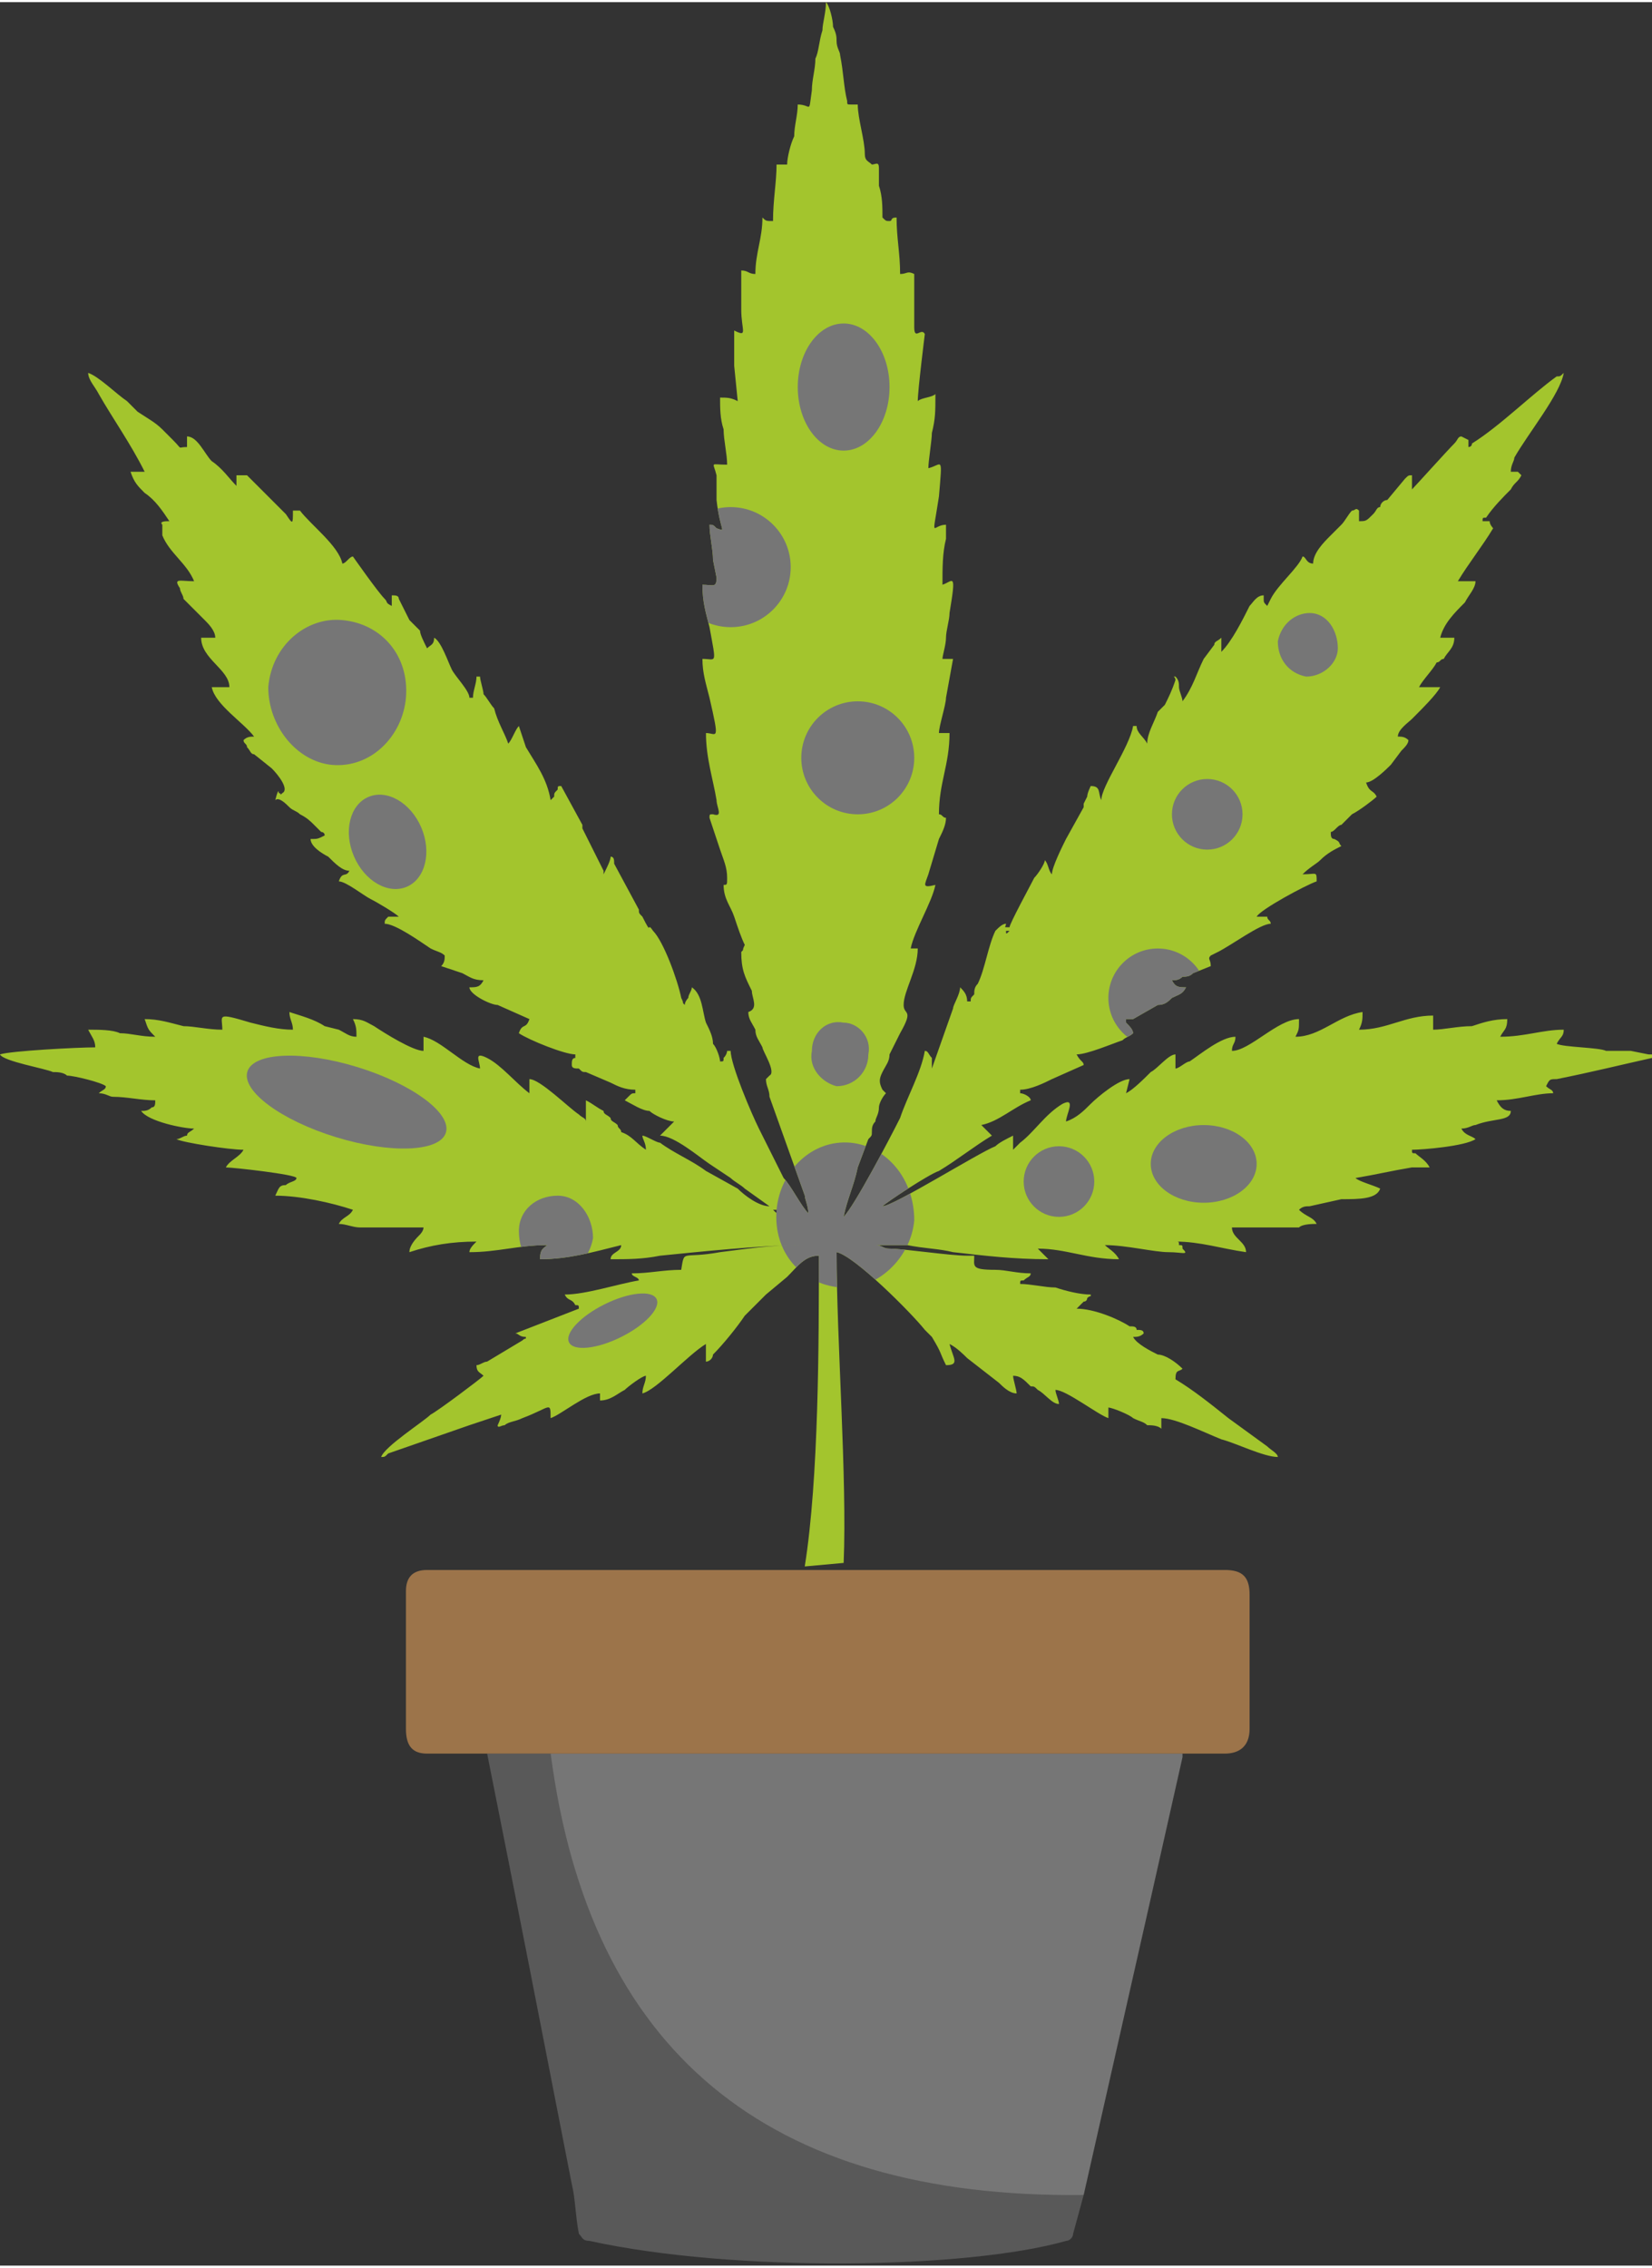
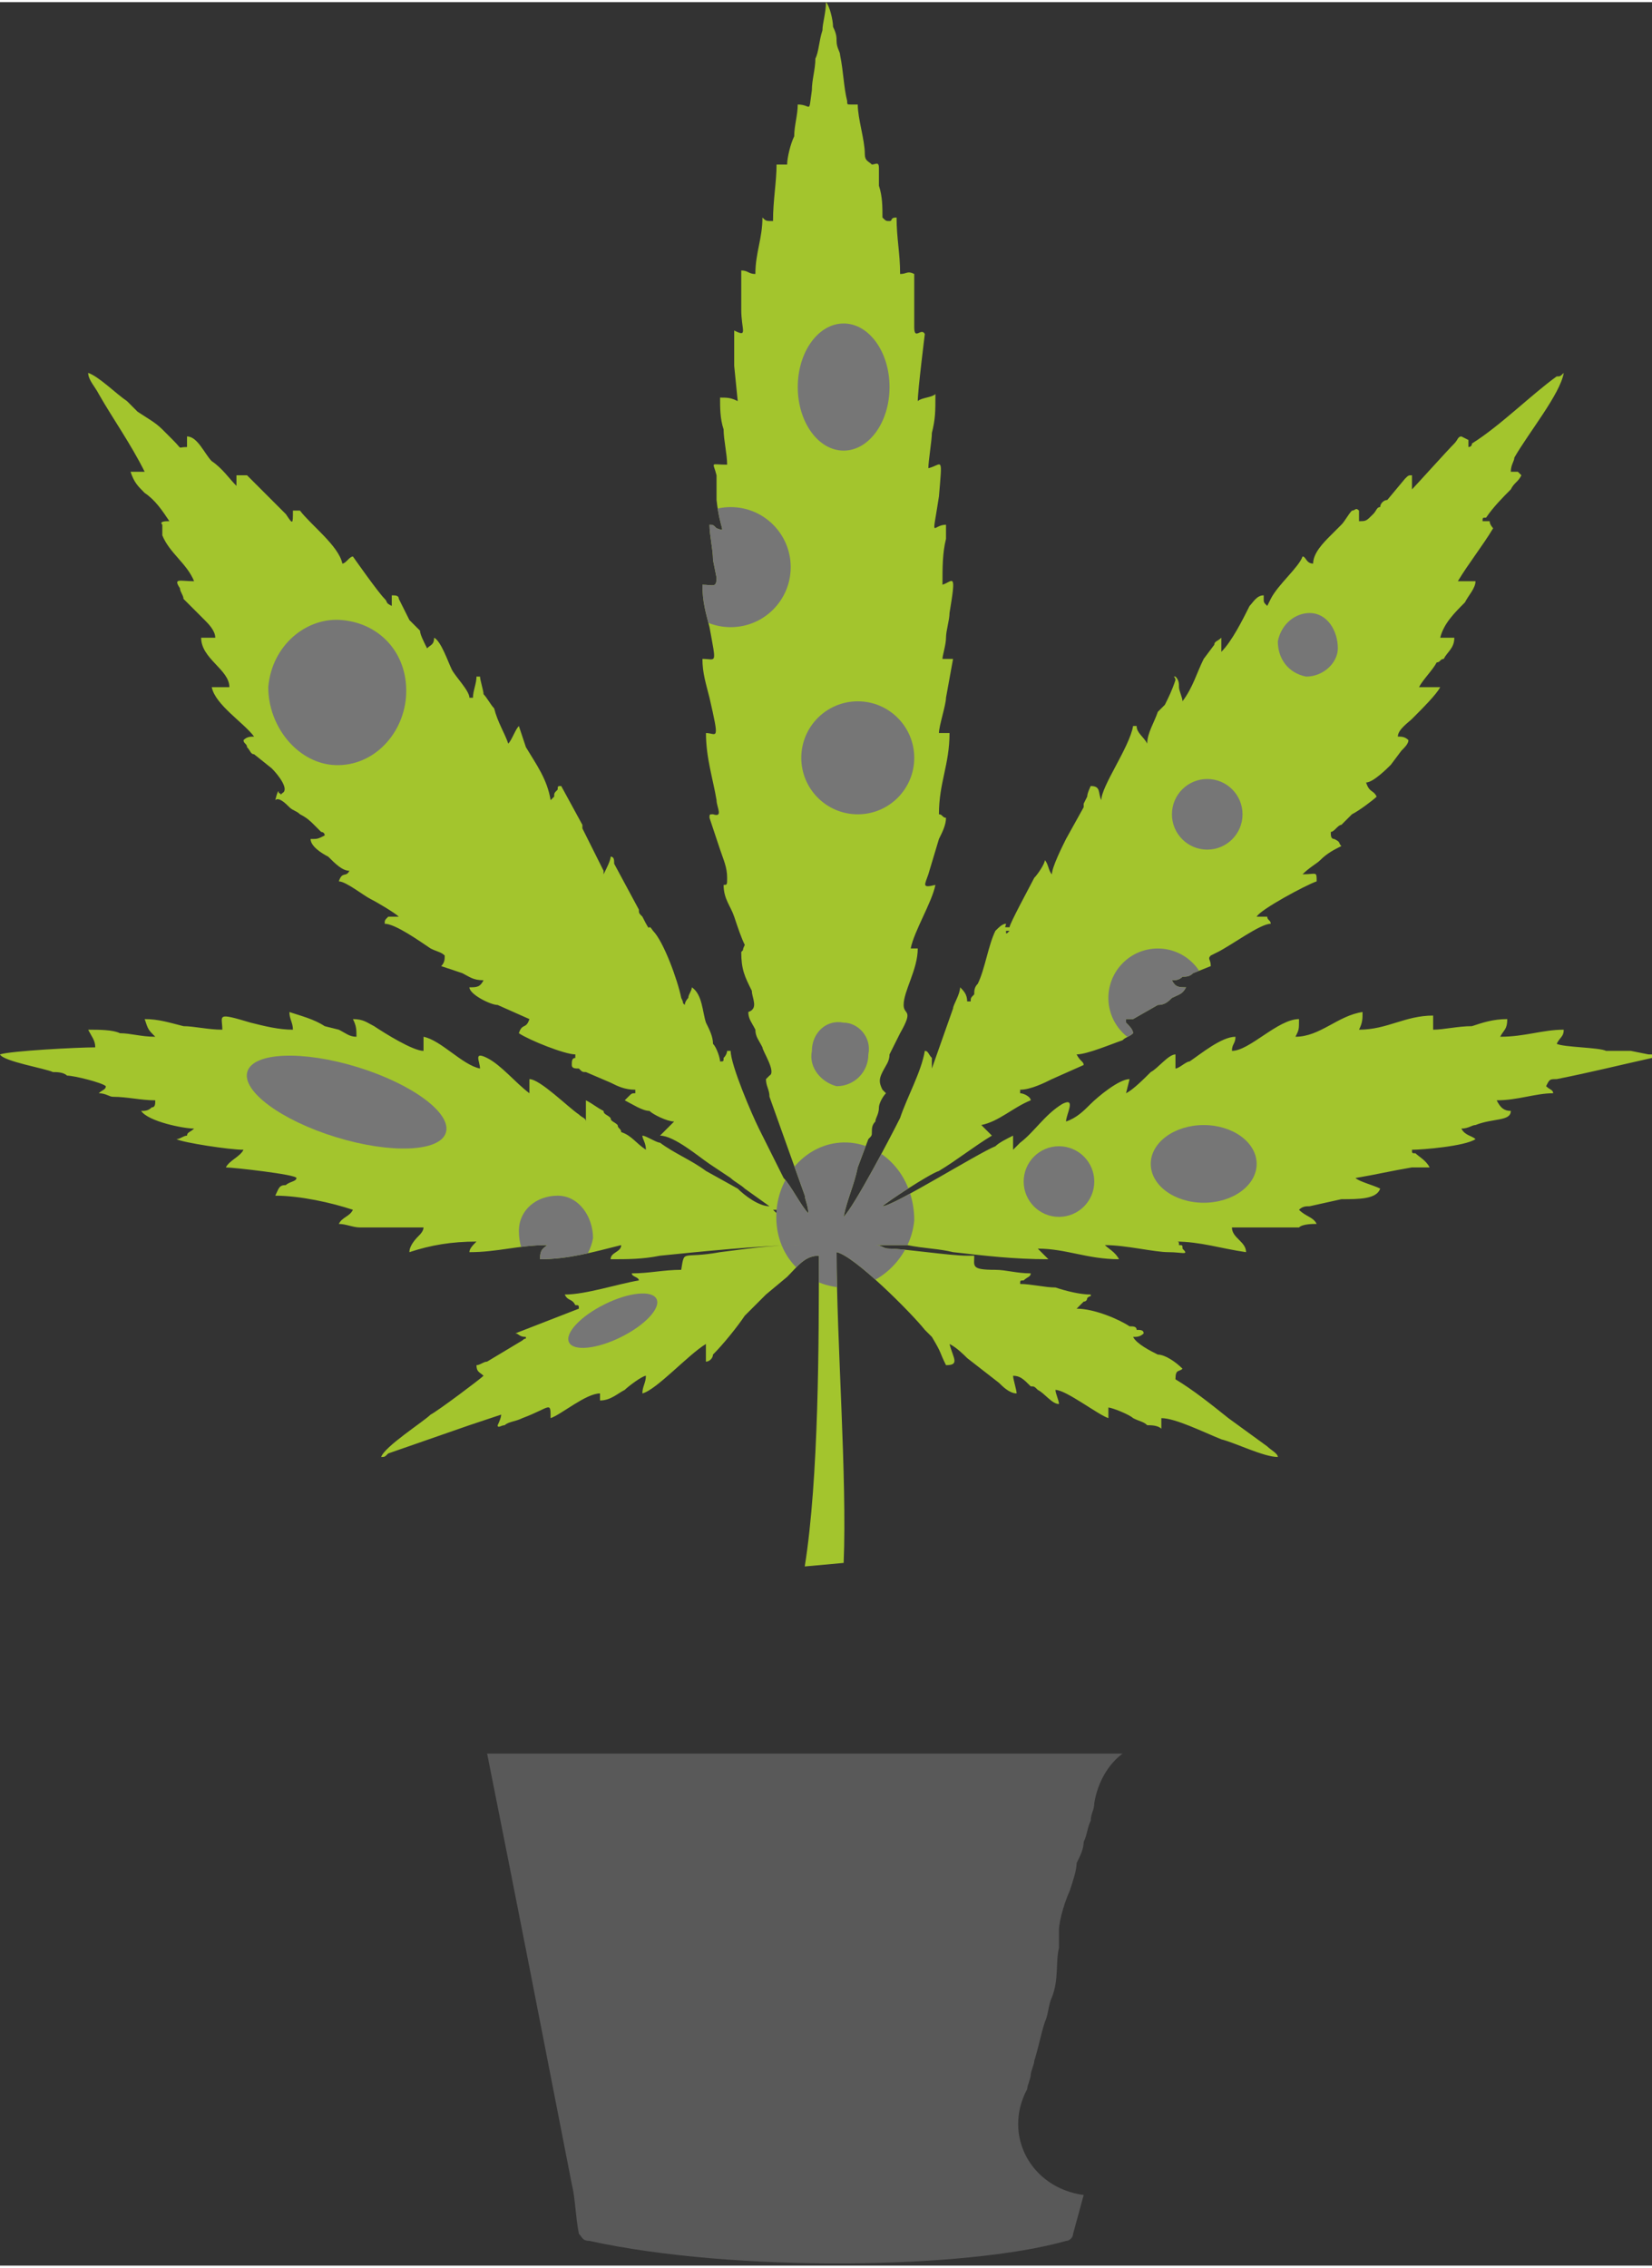
<svg xmlns="http://www.w3.org/2000/svg" xml:space="preserve" width="137px" height="188px" version="1.1" style="shape-rendering:geometricPrecision; text-rendering:geometricPrecision; image-rendering:optimizeQuality; fill-rule:evenodd; clip-rule:evenodd" viewBox="0 0 4.68 6.41">
  <rect x="0" y="0" width="4.68" height="6.41" fill="#333333" stroke="none" />
  <defs>
    <style type="text/css">
   
    .fil7 {fill:none}
    .fil5 {fill:none;fill-rule:nonzero}
    .fil6 {fill:#767676}
    .fil11 {fill:#767676}
    .fil2 {fill:#FFED00}
    .fil9 {fill:#A3C52D}
    .fil3 {fill:#F7F7F7}
    .fil10 {fill:#767676;fill-rule:nonzero}
    .fil0 {fill:#595959;fill-rule:nonzero}
    .fil8 {fill:#9C744A;fill-rule:nonzero}
    .fil4 {fill:#9C744A;fill-rule:nonzero}
    .fil1 {fill:#C4A382;fill-rule:nonzero}
   
  </style>
    <clipPath id="id0" style="clip-rule:nonzero">
      <path d="M3.18 4.96l-1.8 0c0.08,0.4 0.16,0.81 0.24,1.22 0.01,0.04 0.01,0.09 0.02,0.14 0.01,0.01 0.01,0.02 0.03,0.02 0.41,0.09 1.07,0.08 1.35,0 0.01,0 0.02,-0.01 0.02,-0.02l0.03 -0.11c-0.15,-0.02 -0.23,-0.17 -0.16,-0.3 0,-0.01 0.01,-0.03 0.01,-0.04 0,-0.01 0.01,-0.03 0.01,-0.04 0.01,-0.03 0.02,-0.08 0.03,-0.11 0.01,-0.02 0.01,-0.05 0.02,-0.07 0.02,-0.05 0.01,-0.1 0.02,-0.14 0,-0.02 0,-0.04 0,-0.05 0,-0.03 0.02,-0.09 0.03,-0.11 0.01,-0.03 0.02,-0.06 0.02,-0.08 0.01,-0.02 0.02,-0.04 0.02,-0.06 0.01,-0.02 0.01,-0.04 0.02,-0.06 0,-0.02 0.01,-0.03 0.01,-0.05 0.01,-0.06 0.04,-0.11 0.08,-0.14z" />
    </clipPath>
    <clipPath id="id1">
      <path d="M3.07 6.21c-0.9,0.01 -1.4,-0.41 -1.51,-1.25l1.79 0 0 0.01 -0.09 0.4 -0.19 0.84zm0.1 -1.16c-0.02,0.1 -0.03,0.2 -0.05,0.29l-0.14 0.71c-0.01,0.04 -0.02,0.07 -0.02,0.11l0.3 -1.12c-0.03,0 -0.05,0 -0.07,0 -0.01,0 -0.01,0.01 -0.02,0.01zm-0.05 0.29c0.02,-0.09 0.03,-0.19 0.05,-0.29 0.01,0 0.01,-0.01 0.02,-0.01 0.02,0 0.04,0 0.07,0l-0.3 1.12c0,-0.04 0.01,-0.07 0.02,-0.11l0.14 -0.71z" />
    </clipPath>
    <clipPath id="id2" style="clip-rule:nonzero">
      <path d="M2.34 4.51c0,0 0,0 0,0 0.17,0 0.33,0 0.5,0 0.2,0 0.41,0 0.61,0 0.03,0 0.04,0.01 0.04,0.03 0,0.02 -0.01,0.04 -0.04,0.04 -0.03,0 -0.06,0 -0.09,0 -0.26,0 -0.52,0 -0.78,0 -0.24,0 -0.49,0 -0.73,0 -0.21,0 -0.42,0 -0.62,0 -0.03,0 -0.04,-0.02 -0.04,-0.04 0,-0.02 0.01,-0.03 0.04,-0.03 0.05,0 0.1,0 0.16,0 0.32,0 0.63,0 0.95,0zm-1.07 -0.07l0.05 0 0.01 0c0.03,0 0.07,0 0.1,0 0.36,0 0.72,0 1.08,0 0.32,0 0.64,0 0.96,0 0.05,0 0.07,0.02 0.07,0.07 0,0.05 0,0.11 0,0.16l0 0.06c0,0.05 0,0.11 0,0.16 0,0.05 -0.03,0.07 -0.07,0.07 -0.13,0 -0.26,0 -0.39,0 -0.25,0 -1.45,0 -1.7,0 0,0 -0.07,0 -0.17,0 -0.04,0 -0.06,-0.02 -0.06,-0.07 0,-0.13 0,-0.26 0,-0.39 0,-0.04 0.02,-0.06 0.06,-0.06 0.02,0 0.04,0 0.06,0l0 0z" />
    </clipPath>
    <clipPath id="id3">
      <path d="M1.83 3.89l0 0zm0.56 0.53c0.01,-0.24 -0.02,-0.63 -0.02,-0.88 0.05,0.01 0.21,0.17 0.25,0.22 0.01,0.01 0.01,0.01 0.02,0.02 0.03,0.05 0.02,0.04 0.04,0.08 0.04,0 0.02,-0.02 0.01,-0.06 0.02,0.01 0.04,0.03 0.05,0.04l0.09 0.07c0.01,0.01 0.03,0.03 0.05,0.03 0,-0.01 -0.01,-0.04 -0.01,-0.05 0.02,0 0.03,0.01 0.05,0.03 0.01,0 0.01,0 0.02,0.01 0.02,0.01 0.04,0.04 0.06,0.04 0,-0.01 -0.01,-0.03 -0.01,-0.04 0.03,0 0.12,0.07 0.15,0.08l0 -0.03c0.01,0 0.06,0.02 0.07,0.03 0.02,0.01 0.03,0.01 0.04,0.02 0.01,0 0.03,0 0.04,0.01 0,-0.01 0,-0.02 0,-0.03 0.04,0 0.12,0.04 0.17,0.06 0.04,0.01 0.12,0.05 0.16,0.05 0,-0.01 -0.02,-0.02 -0.03,-0.03l-0.11 -0.08c-0.05,-0.04 -0.1,-0.08 -0.15,-0.11 0,-0.03 0.01,-0.02 0.02,-0.03 -0.02,-0.02 -0.05,-0.04 -0.07,-0.04 -0.02,-0.01 -0.06,-0.03 -0.07,-0.05 0.01,0 0.02,0 0.03,-0.01 0,-0.01 -0.01,-0.01 -0.02,-0.01 0,-0.01 -0.01,-0.01 -0.02,-0.01 -0.03,-0.02 -0.1,-0.05 -0.15,-0.05 0.01,-0.01 0.01,-0.01 0.02,-0.02 0.01,0 0.01,-0.01 0.01,-0.01 0.01,-0.01 0.01,0 0.01,-0.01 -0.03,0 -0.07,-0.01 -0.1,-0.02 -0.03,0 -0.07,-0.01 -0.1,-0.01 0,-0.01 0,-0.01 0.01,-0.01 0.01,-0.01 0.02,-0.01 0.02,-0.02 -0.04,0 -0.07,-0.01 -0.1,-0.01 -0.07,0 -0.06,-0.01 -0.06,-0.04 -0.01,0 -0.01,0 -0.02,0 -0.05,0 -0.18,-0.02 -0.22,-0.02 -0.02,0 -0.02,-0.01 -0.04,-0.01 -0.02,0 -0.03,0 -0.05,0l0 0 0.14 0c0.05,0.01 0.09,0.01 0.13,0.02 0.09,0.01 0.17,0.02 0.27,0.02 -0.01,-0.01 -0.02,-0.02 -0.03,-0.03 0.08,0 0.14,0.03 0.23,0.03 -0.01,-0.02 -0.03,-0.03 -0.04,-0.04 0.06,0 0.14,0.02 0.18,0.02 0.04,0 0.06,0.01 0.04,-0.01 0,-0.01 0,-0.01 -0.01,-0.01 0,-0.01 0,-0.01 -0.01,-0.01 0.07,0 0.13,0.02 0.2,0.03 0,-0.03 -0.04,-0.04 -0.04,-0.07 0.02,0 0.04,0 0.07,0 0.01,0 0.04,0 0.06,0 0.02,0 0.04,0 0.06,0 0.01,-0.01 0.04,-0.01 0.05,-0.01 -0.01,-0.02 -0.03,-0.02 -0.05,-0.04 0.01,-0.01 0.02,-0.01 0.03,-0.01l0.09 -0.02c0.05,0 0.1,0 0.11,-0.03 -0.02,-0.01 -0.06,-0.02 -0.07,-0.03 0.06,-0.01 0.1,-0.02 0.16,-0.03 0.01,0 0.03,0 0.05,0 -0.01,-0.02 -0.03,-0.03 -0.04,-0.04 -0.01,0 -0.01,0 -0.01,-0.01 0.03,0 0.15,-0.01 0.18,-0.03 -0.01,-0.01 -0.03,-0.01 -0.04,-0.03 0.02,0 0.03,-0.01 0.04,-0.01 0.05,-0.02 0.1,-0.01 0.1,-0.04 -0.02,0 -0.03,-0.01 -0.04,-0.03 0.06,0 0.11,-0.02 0.16,-0.02 0,-0.01 -0.01,-0.01 -0.02,-0.02 0.01,-0.02 0.01,-0.02 0.03,-0.02 0.1,-0.02 0.18,-0.04 0.27,-0.06 0,-0.01 0.01,-0.01 -0.01,-0.01l-0.05 -0.01c-0.02,0 -0.04,0 -0.07,0 -0.02,-0.01 -0.12,-0.01 -0.14,-0.02 0.01,-0.02 0.02,-0.02 0.02,-0.04 -0.06,0 -0.11,0.02 -0.18,0.02 0.01,-0.02 0.02,-0.02 0.02,-0.05 -0.04,0 -0.07,0.01 -0.1,0.02 -0.04,0 -0.08,0.01 -0.11,0.01 0,-0.01 0,-0.02 0,-0.04 -0.08,0 -0.13,0.04 -0.21,0.04 0.01,-0.02 0.01,-0.03 0.01,-0.05 -0.07,0.01 -0.12,0.07 -0.19,0.07 0.01,-0.02 0.01,-0.02 0.01,-0.05 -0.06,0 -0.14,0.09 -0.19,0.09 0,-0.02 0.01,-0.02 0.01,-0.04 -0.04,0 -0.1,0.05 -0.13,0.07 -0.01,0 -0.03,0.02 -0.04,0.02l0 -0.04c-0.02,0 -0.05,0.04 -0.07,0.05 -0.02,0.02 -0.05,0.05 -0.07,0.06l0.01 -0.04c-0.03,0 -0.09,0.05 -0.11,0.07 -0.02,0.02 -0.04,0.04 -0.07,0.05 0,-0.02 0.03,-0.07 -0.01,-0.05 -0.05,0.03 -0.08,0.08 -0.12,0.11 -0.01,0.01 -0.01,0.01 -0.02,0.02l0 -0.04c-0.02,0.01 -0.04,0.02 -0.05,0.03 -0.05,0.02 -0.29,0.17 -0.32,0.17 0.01,-0.01 0.13,-0.09 0.16,-0.1 0.05,-0.03 0.1,-0.07 0.15,-0.1l-0.03 -0.03c0.05,-0.01 0.09,-0.05 0.14,-0.07 0,-0.01 -0.02,-0.02 -0.03,-0.02l0 -0.01c0.03,0 0.07,-0.02 0.09,-0.03l0.09 -0.04c0,-0.01 -0.01,-0.01 -0.02,-0.03 0.03,0 0.1,-0.03 0.13,-0.04 0.01,-0.01 0.02,-0.01 0.03,-0.02 0,-0.01 -0.01,-0.02 -0.02,-0.03 0,0 0,0 0,-0.01 0.01,0 0.01,0 0.02,0l0.07 -0.04c0.02,0 0.03,-0.01 0.04,-0.02 0.02,-0.01 0.03,-0.01 0.04,-0.03 -0.02,0 -0.03,0 -0.04,-0.02 0.01,0 0.02,0 0.03,-0.01 0.01,0 0.02,0 0.03,-0.01l0.05 -0.02c0,-0.02 -0.01,-0.02 0,-0.03 0,0 0.02,-0.01 0.02,-0.01 0.04,-0.02 0.12,-0.08 0.15,-0.08 0,-0.01 -0.01,-0.01 -0.01,-0.02l-0.03 0c0.01,-0.02 0.14,-0.09 0.17,-0.1 0,-0.03 0,-0.02 -0.04,-0.02 0.02,-0.02 0.04,-0.03 0.05,-0.04 0.02,-0.02 0.04,-0.03 0.06,-0.04 -0.01,-0.01 0,-0.01 -0.02,-0.02 -0.01,0 -0.01,-0.01 -0.01,-0.02 0.01,0 0.02,-0.02 0.03,-0.02 0.01,-0.01 0.02,-0.02 0.03,-0.03 0.02,-0.01 0.06,-0.04 0.07,-0.05 -0.01,-0.02 -0.02,-0.01 -0.03,-0.04 0.02,0 0.06,-0.04 0.07,-0.05l0.03 -0.04c0.01,-0.01 0.02,-0.02 0.02,-0.03 -0.01,-0.01 -0.02,-0.01 -0.03,-0.01 0,-0.02 0.03,-0.04 0.04,-0.05 0.03,-0.03 0.07,-0.07 0.08,-0.09l-0.06 0c0.01,-0.02 0.04,-0.05 0.05,-0.07 0.01,0 0.01,-0.01 0.02,-0.01 0.01,-0.02 0.03,-0.03 0.03,-0.06l-0.04 0c0.01,-0.04 0.04,-0.07 0.07,-0.1 0.01,-0.02 0.03,-0.04 0.03,-0.06l-0.05 0c0.03,-0.05 0.07,-0.1 0.1,-0.15 0,0 -0.01,-0.01 -0.01,-0.02 -0.01,0 -0.01,0 -0.02,0 0,-0.01 0,-0.01 0.01,-0.01 0.02,-0.03 0.05,-0.06 0.07,-0.08 0.01,-0.02 0.02,-0.02 0.03,-0.04 0,0 0,0 -0.01,-0.01l-0.02 0c0,-0.02 0.01,-0.03 0.01,-0.04 0.04,-0.07 0.13,-0.18 0.14,-0.24 -0.01,0.01 -0.01,0.01 -0.02,0.01 -0.07,0.05 -0.16,0.14 -0.24,0.19 0,0.01 -0.01,0.01 -0.01,0.01l0 -0.02 -0.02 -0.01c-0.01,0 -0.01,0.01 -0.02,0.02 -0.02,0.02 -0.11,0.12 -0.12,0.13 0,-0.03 0,-0.02 0,-0.04 -0.01,0 -0.01,0 -0.02,0.01l-0.05 0.06c-0.01,0 -0.02,0.01 -0.02,0.02 -0.01,0 -0.01,0.01 -0.02,0.02 -0.02,0.02 -0.02,0.02 -0.04,0.02 0,0 0,-0.02 0,-0.03 -0.01,-0.01 -0.01,0 -0.02,0 -0.01,0.01 -0.02,0.03 -0.03,0.04 -0.01,0.01 -0.02,0.02 -0.03,0.03 -0.02,0.02 -0.05,0.05 -0.05,0.08 -0.02,0 -0.02,-0.02 -0.03,-0.02 -0.01,0.03 -0.07,0.08 -0.09,0.12l-0.01 0.02c-0.01,-0.01 -0.01,-0.01 -0.01,-0.02l0 0c0,-0.01 0,-0.01 0,-0.01 -0.02,0 -0.03,0.02 -0.04,0.03 -0.02,0.04 -0.05,0.1 -0.08,0.13 0,-0.02 0,-0.02 0,-0.04 -0.01,0.01 -0.02,0.01 -0.02,0.02l-0.03 0.04c-0.02,0.04 -0.03,0.08 -0.06,0.12 0,-0.01 -0.01,-0.03 -0.01,-0.04 0,-0.01 0,-0.02 -0.01,-0.03 -0.01,0 0,0 0,0.01 -0.01,0.03 -0.02,0.05 -0.03,0.07l-0.02 0.02c-0.01,0.03 -0.03,0.06 -0.03,0.09l0 0c-0.01,-0.02 -0.03,-0.03 -0.03,-0.05l-0.01 0c-0.01,0.06 -0.09,0.17 -0.09,0.21 -0.01,-0.02 0,-0.04 -0.03,-0.04 0,0 -0.01,0.02 -0.01,0.03l-0.01 0.02c0,0 0,0 0,0.01l-0.05 0.09c-0.01,0.02 -0.04,0.08 -0.04,0.1 -0.01,-0.01 -0.01,-0.03 -0.02,-0.04l0 0c0,0.01 -0.02,0.04 -0.03,0.05 -0.01,0.02 -0.07,0.13 -0.07,0.14 -0.02,0 -0.01,0 -0.01,-0.01 -0.01,0 -0.02,0.01 -0.03,0.02 -0.02,0.04 -0.03,0.11 -0.05,0.15 -0.01,0.01 -0.01,0.02 -0.01,0.03 -0.01,0.01 -0.01,0.01 -0.01,0.02 -0.01,0 0,0 -0.01,0 0,-0.02 -0.01,-0.03 -0.02,-0.04 0,0.02 -0.02,0.05 -0.02,0.06l-0.06 0.17 0 -0.03c-0.01,-0.01 -0.01,-0.02 -0.02,-0.02 -0.01,0.06 -0.05,0.13 -0.07,0.19 -0.03,0.06 -0.13,0.25 -0.16,0.28 0.01,-0.05 0.03,-0.09 0.04,-0.14l0.03 -0.08c0.01,-0.01 0.01,-0.01 0.01,-0.02 0,-0.01 0,-0.02 0.01,-0.03 0,-0.01 0.01,-0.02 0.01,-0.04 0,-0.01 0.01,-0.03 0.02,-0.04l0 0c-0.01,-0.01 0,0 -0.01,-0.01 -0.01,-0.02 -0.01,-0.03 0,-0.05 0.01,-0.02 0.02,-0.03 0.02,-0.05 0.01,-0.02 0.02,-0.04 0.03,-0.06 0.04,-0.07 0.01,-0.05 0.01,-0.08 0,-0.04 0.04,-0.1 0.04,-0.16l-0.02 0c0.01,-0.05 0.06,-0.13 0.07,-0.18 -0.04,0.01 -0.03,0 -0.02,-0.03l0.03 -0.1c0.01,-0.02 0.02,-0.04 0.02,-0.06 -0.01,0 -0.01,-0.01 -0.02,-0.01 0,-0.09 0.03,-0.14 0.03,-0.23 -0.01,0 -0.02,0 -0.03,0 0,-0.02 0.02,-0.08 0.02,-0.1l0.02 -0.11c-0.01,0 -0.02,0 -0.03,0 0,-0.01 0.01,-0.04 0.01,-0.06 0,-0.02 0.01,-0.05 0.01,-0.07 0.02,-0.12 0.01,-0.09 -0.02,-0.08 0,-0.05 0,-0.09 0.01,-0.13 0,-0.01 0,-0.02 0,-0.04 -0.04,0 -0.04,0.05 -0.02,-0.08 0.01,-0.12 0.01,-0.09 -0.03,-0.08 0,-0.02 0.01,-0.08 0.01,-0.1 0.01,-0.04 0.01,-0.06 0.01,-0.11 -0.01,0.01 -0.04,0.01 -0.05,0.02 0,-0.03 0.02,-0.19 0.02,-0.19 -0.01,-0.02 -0.03,0.02 -0.03,-0.02l0 -0.15c-0.02,-0.01 -0.02,0 -0.04,0 0,-0.06 -0.01,-0.1 -0.01,-0.16 -0.02,0 -0.01,0.01 -0.02,0.01 -0.01,0 -0.01,0 -0.02,-0.01 0,-0.03 0,-0.06 -0.01,-0.09 0,-0.02 0,-0.03 0,-0.05 0,-0.02 -0.01,-0.01 -0.02,-0.01 -0.01,-0.01 -0.02,-0.01 -0.02,-0.03 0,-0.04 -0.02,-0.1 -0.02,-0.14 0,0 -0.02,0 -0.02,0 -0.01,0 -0.01,0 -0.01,-0.01 -0.01,-0.04 -0.01,-0.08 -0.02,-0.13 0,-0.01 -0.01,-0.02 -0.01,-0.04 0,-0.01 0,-0.02 -0.01,-0.04 0,-0.02 -0.01,-0.06 -0.02,-0.07 0,0.03 -0.01,0.06 -0.01,0.08 -0.01,0.03 -0.01,0.06 -0.02,0.08 0,0.03 -0.01,0.06 -0.01,0.09 -0.01,0.07 0,0.04 -0.04,0.04 0,0.03 -0.01,0.06 -0.01,0.09 -0.01,0.02 -0.02,0.06 -0.02,0.08l-0.03 0c0,0.05 -0.01,0.1 -0.01,0.16 -0.02,0 -0.02,0 -0.03,-0.01 0,0.06 -0.02,0.1 -0.02,0.16 -0.02,0 -0.02,-0.01 -0.04,-0.01 0,0.04 0,0.07 0,0.11 0,0.06 0.02,0.08 -0.02,0.06 0,0.04 0,0.07 0,0.1l0.01 0.1c-0.02,-0.01 -0.03,-0.01 -0.05,-0.01 0,0.03 0,0.06 0.01,0.09 0,0.03 0.01,0.07 0.01,0.1 -0.05,0 -0.04,-0.01 -0.03,0.03 0,0.03 0,0.05 0,0.07 0.01,0.09 0.03,0.09 0,0.08 -0.01,-0.01 -0.01,-0.01 -0.02,-0.01 0,0.03 0.01,0.07 0.01,0.1l0.01 0.05c0,0.03 -0.01,0.02 -0.04,0.02 0,0.05 0.01,0.08 0.02,0.12 0.02,0.11 0.02,0.09 -0.02,0.09 0,0.04 0.01,0.07 0.02,0.11 0.03,0.13 0.02,0.1 -0.01,0.1 0,0.07 0.02,0.13 0.03,0.19 0,0.02 0.02,0.05 -0.01,0.04 -0.01,0 -0.01,0 -0.01,0.01 0.01,0.03 0.02,0.06 0.03,0.09 0.01,0.03 0.02,0.05 0.02,0.08 0,0.02 0,0.02 -0.01,0.02 0,0.04 0.02,0.06 0.03,0.09 0.01,0.03 0.02,0.06 0.03,0.08 -0.01,0.02 0,0.01 -0.01,0.02 0,0.05 0.01,0.07 0.03,0.11 0,0.02 0.02,0.05 -0.01,0.06 0,0.02 0.01,0.03 0.02,0.05 0,0.02 0.01,0.03 0.02,0.05 0,0.01 0.04,0.07 0.02,0.08l-0.01 0.01c0,0.02 0.01,0.03 0.01,0.05l0.1 0.28c0,0.01 0.01,0.03 0.01,0.05 -0.02,-0.02 -0.05,-0.08 -0.07,-0.1 -0.01,-0.02 -0.02,-0.04 -0.03,-0.06l-0.04 -0.08c-0.02,-0.04 -0.08,-0.18 -0.08,-0.22l-0.01 0c0,0 0,0.01 -0.01,0.02 0,0.01 0,0.01 -0.01,0.01 0,-0.01 -0.01,-0.04 -0.02,-0.05 0,-0.02 -0.01,-0.04 -0.02,-0.06 -0.01,-0.03 -0.01,-0.08 -0.04,-0.1 0,0.01 -0.01,0.02 -0.01,0.03 0,0 -0.01,0.01 -0.01,0.02 -0.01,-0.01 0,0 -0.01,-0.02 -0.01,-0.05 -0.05,-0.16 -0.08,-0.19 -0.02,-0.03 0,0.02 -0.03,-0.04 -0.01,-0.01 -0.01,-0.01 -0.01,-0.02l-0.07 -0.13c0,-0.01 0,-0.02 -0.01,-0.02 0,0.01 -0.01,0.03 -0.02,0.05l0 -0.01c-0.02,-0.04 -0.04,-0.08 -0.06,-0.12 0,0 0,0 0,-0.01l-0.06 -0.11c-0.01,0 -0.01,0 -0.01,0.01 -0.01,0.01 -0.01,0.01 -0.01,0.02l0 0c0,0 -0.01,0.01 -0.01,0.01 -0.01,-0.06 -0.04,-0.1 -0.07,-0.15l-0.02 -0.06c-0.01,0.01 -0.02,0.04 -0.03,0.05 -0.01,-0.03 -0.03,-0.06 -0.04,-0.1 -0.01,-0.01 -0.02,-0.03 -0.03,-0.04 0,-0.01 -0.01,-0.04 -0.01,-0.05l-0.01 0c0,0.02 -0.01,0.04 -0.01,0.06l-0.01 0c0,-0.02 -0.04,-0.06 -0.05,-0.08 -0.01,-0.02 -0.03,-0.08 -0.05,-0.09 0,0.02 -0.01,0.02 -0.02,0.03 -0.01,-0.02 -0.02,-0.04 -0.02,-0.05 -0.01,-0.01 -0.02,-0.02 -0.03,-0.03 -0.01,-0.02 -0.02,-0.04 -0.03,-0.06 0,-0.01 -0.01,-0.01 -0.02,-0.01 0,0 0,0.01 0,0.03 -0.02,-0.01 -0.01,-0.01 -0.02,-0.02 -0.02,-0.02 -0.09,-0.12 -0.09,-0.12 -0.01,0 -0.02,0.02 -0.03,0.02 -0.01,-0.05 -0.09,-0.11 -0.12,-0.15l-0.02 0c0,0.04 0,0.04 -0.02,0.01 -0.03,-0.03 -0.05,-0.05 -0.08,-0.08l-0.03 -0.03c-0.01,0 -0.01,0 -0.03,0l0 0.03c-0.02,-0.02 -0.04,-0.05 -0.07,-0.07 -0.02,-0.02 -0.04,-0.07 -0.07,-0.07l0 0.03c-0.03,0 -0.01,0.01 -0.04,-0.02 -0.01,-0.01 -0.02,-0.02 -0.03,-0.03 -0.02,-0.02 -0.04,-0.03 -0.07,-0.05 -0.01,-0.01 -0.02,-0.02 -0.03,-0.03 -0.03,-0.02 -0.08,-0.07 -0.11,-0.08 0,0.02 0.02,0.04 0.03,0.06 0.04,0.07 0.09,0.14 0.13,0.22l-0.04 0c0.01,0.03 0.02,0.04 0.04,0.06 0.03,0.02 0.05,0.05 0.07,0.08 -0.01,0 -0.03,0 -0.02,0.01 0,0.01 0,0.03 0,0.03 0.02,0.05 0.07,0.08 0.09,0.13 -0.04,0 -0.06,-0.01 -0.04,0.02 0,0.01 0.01,0.02 0.01,0.03l0.06 0.06c0.01,0.01 0.03,0.03 0.03,0.05 -0.02,0 -0.02,0 -0.04,0 0,0.06 0.08,0.09 0.08,0.14l-0.05 0c0.01,0.05 0.09,0.1 0.12,0.14 -0.01,0 -0.02,0 -0.03,0.01 0,0.01 0.01,0.01 0.01,0.02 0.01,0.01 0.01,0.02 0.02,0.02l0.05 0.04c0.02,0.02 0.05,0.06 0.03,0.07 -0.01,0.01 0,0 -0.01,0 0,0 0,-0.02 -0.01,0.02 0.01,-0.01 0.03,0.01 0.04,0.02 0.01,0.01 0.02,0.01 0.03,0.02 0.02,0.01 0.03,0.02 0.04,0.03 0.01,0.01 0.01,0.01 0.02,0.02 0,0 0.01,0 0.01,0.01 -0.02,0.01 -0.02,0.01 -0.04,0.01 0,0.02 0.03,0.04 0.05,0.05 0.02,0.02 0.04,0.04 0.06,0.04 -0.01,0.02 -0.02,0 -0.03,0.03 0.02,0 0.07,0.04 0.09,0.05 0.02,0.01 0.07,0.04 0.08,0.05l-0.03 0c-0.01,0.01 -0.01,0.01 -0.01,0.02 0.03,0 0.1,0.05 0.13,0.07 0.02,0.01 0.03,0.01 0.04,0.02 0,0.01 0,0.02 -0.01,0.03l0.06 0.02c0.02,0.01 0.03,0.02 0.06,0.02 -0.01,0.02 -0.02,0.02 -0.04,0.02 0,0.02 0.06,0.05 0.08,0.05l0.09 0.04c-0.01,0.03 -0.02,0.01 -0.03,0.04 0.03,0.02 0.13,0.06 0.16,0.06l0 0.01c-0.01,0 -0.01,0.01 -0.01,0.02 0,0.01 0.01,0.01 0.02,0.01 0.01,0.01 0.01,0.01 0.02,0.01l0.07 0.03c0.02,0.01 0.04,0.02 0.07,0.02l0 0.01c-0.01,0 -0.01,0 -0.02,0.01 0,0 -0.01,0.01 -0.01,0.01 0,0 0,0 0,0 0.02,0.01 0.05,0.03 0.07,0.03 0.01,0.01 0.05,0.03 0.07,0.03 -0.01,0.01 -0.01,0.01 -0.02,0.02 -0.01,0.01 -0.01,0.01 -0.02,0.02 0.04,0 0.11,0.06 0.14,0.08l0.06 0.04c0.01,0.01 0.03,0.02 0.04,0.03l0.07 0.05c-0.03,0 -0.07,-0.03 -0.09,-0.05l-0.09 -0.05c-0.04,-0.03 -0.09,-0.05 -0.13,-0.08 -0.01,0 -0.04,-0.02 -0.05,-0.02 0,0.01 0.01,0.02 0.01,0.04 -0.03,-0.02 -0.04,-0.04 -0.07,-0.05 0,-0.01 -0.01,-0.01 -0.01,-0.02 -0.01,-0.01 -0.02,-0.01 -0.02,-0.02 -0.01,-0.01 -0.02,-0.01 -0.02,-0.02 -0.02,-0.01 -0.03,-0.02 -0.05,-0.03l0 0.06c0,-0.01 -0.01,-0.01 -0.02,-0.02 -0.03,-0.02 -0.11,-0.1 -0.14,-0.1l0 0.04c-0.04,-0.03 -0.08,-0.08 -0.12,-0.1 -0.04,-0.02 -0.02,0.01 -0.02,0.03 -0.05,-0.01 -0.11,-0.08 -0.16,-0.09l0 0.04c-0.03,0 -0.11,-0.05 -0.14,-0.07 -0.02,-0.01 -0.03,-0.02 -0.06,-0.02 0.01,0.02 0.01,0.03 0.01,0.05 -0.02,0 -0.03,-0.01 -0.05,-0.02l-0.04 -0.01c-0.03,-0.02 -0.07,-0.03 -0.1,-0.04 0,0.02 0.01,0.03 0.01,0.05 -0.04,0 -0.08,-0.01 -0.12,-0.02 -0.1,-0.03 -0.08,-0.02 -0.08,0.02 -0.04,0 -0.08,-0.01 -0.11,-0.01 -0.04,-0.01 -0.07,-0.02 -0.11,-0.02 0.01,0.03 0.01,0.03 0.03,0.05 -0.04,0 -0.07,-0.01 -0.1,-0.01 -0.02,-0.01 -0.06,-0.01 -0.09,-0.01 0.01,0.02 0.02,0.03 0.02,0.05 -0.05,0 -0.24,0.01 -0.27,0.02 0.01,0.02 0.13,0.04 0.15,0.05 0.01,0 0.03,0 0.04,0.01 0.02,0 0.1,0.02 0.11,0.03 0,0.01 -0.01,0.01 -0.02,0.02 0.02,0 0.03,0.01 0.04,0.01 0.04,0 0.08,0.01 0.12,0.01 0,0.01 0,0.02 -0.01,0.02 -0.01,0.01 -0.02,0.01 -0.03,0.01 0.02,0.03 0.12,0.05 0.15,0.05l0 0c-0.01,0.01 -0.02,0.01 -0.02,0.02 -0.01,0 -0.02,0.01 -0.03,0.01 0.02,0.01 0.15,0.03 0.19,0.03 -0.01,0.02 -0.04,0.03 -0.05,0.05 0.02,0 0.2,0.02 0.2,0.03 0,0.01 -0.02,0.01 -0.03,0.02 -0.02,0 -0.02,0.01 -0.03,0.03 0.07,0 0.16,0.02 0.22,0.04 -0.01,0.02 -0.03,0.02 -0.04,0.04 0.02,0 0.04,0.01 0.06,0.01 0.06,0 0.12,0 0.18,0 0,0.01 -0.01,0.02 -0.01,0.02 -0.01,0.01 -0.03,0.03 -0.03,0.05 0.06,-0.02 0.12,-0.03 0.19,-0.03 -0.01,0.01 -0.02,0.02 -0.02,0.03 0.08,0 0.14,-0.02 0.22,-0.02 -0.01,0.01 -0.02,0.01 -0.02,0.04 0.08,0 0.15,-0.02 0.23,-0.04 0,0.02 -0.03,0.02 -0.03,0.04 0.05,0 0.09,0 0.14,-0.01 0.1,-0.01 0.29,-0.03 0.4,-0.03l0 0c-0.09,0 -0.15,0.01 -0.23,0.02 -0.11,0.02 -0.1,-0.01 -0.11,0.05 -0.05,0 -0.09,0.01 -0.14,0.01 0,0.01 0.02,0.01 0.02,0.02 -0.06,0.01 -0.15,0.04 -0.21,0.04 0.01,0.02 0.02,0.01 0.03,0.03 0.01,0 0.01,0 0.01,0.01l-0.18 0.07 0 0c0.01,0 0.01,0.01 0.03,0.01 0,0.01 0,0 -0.01,0.01l-0.1 0.06c-0.01,0 -0.02,0.01 -0.03,0.01 0,0.02 0.01,0.02 0.02,0.03 -0.01,0.01 -0.13,0.1 -0.15,0.11 -0.02,0.02 -0.13,0.09 -0.14,0.12 0.01,0 0.01,0 0.02,-0.01l0.23 -0.08c0.03,-0.01 0.06,-0.02 0.09,-0.03 0,0.01 -0.01,0.03 -0.01,0.03 0,0.01 0.01,0 0.02,0 0.01,-0.01 0.03,-0.01 0.05,-0.02 0.08,-0.03 0.08,-0.05 0.08,0 0.03,-0.01 0.1,-0.07 0.14,-0.07l0 0.02c0.03,0 0.05,-0.02 0.07,-0.03 0.01,-0.01 0.05,-0.04 0.06,-0.04 0,0.02 -0.01,0.03 -0.01,0.05 0.04,-0.01 0.13,-0.11 0.18,-0.14l0 0.05c0.01,0 0.02,-0.01 0.02,-0.02 0.03,-0.03 0.07,-0.08 0.09,-0.11l0.06 -0.06c0,0 0,0 0,0l0.06 -0.05c0.03,-0.03 0.05,-0.06 0.09,-0.06 0,0.24 0,0.63 -0.04,0.88l0.11 -0.01zm-0.2 -1c0.01,0.01 0.01,0.01 0.02,0.01 0,-0.01 0,-0.01 -0.02,-0.01zm0 0l0 0zm0.31 0l0 0zm0 0l0 -0.01 0 0.01zm0.36 -0.79l-0.01 0c0,0.01 0,0.01 0.01,0l0 0zm-1.65 -0.8c0,0 -0.01,0 0,0 0,0 0.01,0 0,0z" />
    </clipPath>
  </defs>
  <g id="Слой_x0020_1">
    <g id="_1028871509648">
      <path class="fil0" d="M3.18 4.96l-1.8 0c0.08,0.4 0.16,0.81 0.24,1.22 0.01,0.04 0.01,0.09 0.02,0.14 0.01,0.01 0.01,0.02 0.03,0.02 0.41,0.09 1.07,0.08 1.35,0 0.01,0 0.02,-0.01 0.02,-0.02l0.03 -0.11c-0.15,-0.02 -0.23,-0.17 -0.16,-0.3 0,-0.01 0.01,-0.03 0.01,-0.04 0,-0.01 0.01,-0.03 0.01,-0.04 0.01,-0.03 0.02,-0.08 0.03,-0.11 0.01,-0.02 0.01,-0.05 0.02,-0.07 0.02,-0.05 0.01,-0.1 0.02,-0.14 0,-0.02 0,-0.04 0,-0.05 0,-0.03 0.02,-0.09 0.03,-0.11 0.01,-0.03 0.02,-0.06 0.02,-0.08 0.01,-0.02 0.02,-0.04 0.02,-0.06 0.01,-0.02 0.01,-0.04 0.02,-0.06 0,-0.02 0.01,-0.03 0.01,-0.05 0.01,-0.06 0.04,-0.11 0.08,-0.14z" />
      <g style="clip-path:url(#id0)">
        <g>
-           <path id="1" class="fil1" d="M2.4 4.02c0.06,0 0.12,-0.05 0.13,-0.12 0,-0.08 -0.05,-0.14 -0.11,-0.14 -0.07,-0.01 -0.13,0.04 -0.14,0.12 0,0.07 0.05,0.13 0.12,0.14z" />
          <circle class="fil2" cx="2.2" cy="2.72" r="0.11" />
          <circle class="fil3" cx="2.97" cy="3.5" r="0.09" />
          <path class="fil4" d="M1.88 3.99c0.04,0.01 0.07,-0.02 0.07,-0.06 0,-0.04 -0.02,-0.08 -0.06,-0.08 -0.04,0 -0.07,0.03 -0.07,0.07 -0.01,0.04 0.02,0.07 0.06,0.07z" />
        </g>
      </g>
      <path class="fil5" d="M3.18 4.96l-1.8 0c0.08,0.4 0.16,0.81 0.24,1.22 0.01,0.04 0.01,0.09 0.02,0.14 0.01,0.01 0.01,0.02 0.03,0.02 0.41,0.09 1.07,0.08 1.35,0 0.01,0 0.02,-0.01 0.02,-0.02l0.03 -0.11c-0.15,-0.02 -0.23,-0.17 -0.16,-0.3 0,-0.01 0.01,-0.03 0.01,-0.04 0,-0.01 0.01,-0.03 0.01,-0.04 0.01,-0.03 0.02,-0.08 0.03,-0.11 0.01,-0.02 0.01,-0.05 0.02,-0.07 0.02,-0.05 0.01,-0.1 0.02,-0.14 0,-0.02 0,-0.04 0,-0.05 0,-0.03 0.02,-0.09 0.03,-0.11 0.01,-0.03 0.02,-0.06 0.02,-0.08 0.01,-0.02 0.02,-0.04 0.02,-0.06 0.01,-0.02 0.01,-0.04 0.02,-0.06 0,-0.02 0.01,-0.03 0.01,-0.05 0.01,-0.06 0.04,-0.11 0.08,-0.14z" />
-       <path class="fil6" d="M3.07 6.21c-0.9,0.01 -1.4,-0.41 -1.51,-1.25l1.79 0 0 0.01 -0.09 0.4 -0.19 0.84zm0.1 -1.16c-0.02,0.1 -0.03,0.2 -0.05,0.29l-0.14 0.71c-0.01,0.04 -0.02,0.07 -0.02,0.11l0.3 -1.12c-0.03,0 -0.05,0 -0.07,0 -0.01,0 -0.01,0.01 -0.02,0.01zm-0.05 0.29c0.02,-0.09 0.03,-0.19 0.05,-0.29 0.01,0 0.01,-0.01 0.02,-0.01 0.02,0 0.04,0 0.07,0l-0.3 1.12c0,-0.04 0.01,-0.07 0.02,-0.11l0.14 -0.71z" />
      <g style="clip-path:url(#id1)">
        <g>
          <path id="1" class="fil1" d="M2.4 4.02c0.06,0 0.12,-0.05 0.13,-0.12 0,-0.08 -0.05,-0.14 -0.11,-0.14 -0.07,-0.01 -0.13,0.04 -0.14,0.12 0,0.07 0.05,0.13 0.12,0.14z" />
          <circle class="fil2" cx="2.2" cy="2.72" r="0.11" />
          <circle class="fil3" cx="2.97" cy="3.5" r="0.09" />
          <path class="fil4" d="M1.88 3.99c0.04,0.01 0.07,-0.02 0.07,-0.06 0,-0.04 -0.02,-0.08 -0.06,-0.08 -0.04,0 -0.07,0.03 -0.07,0.07 -0.01,0.04 0.02,0.07 0.06,0.07z" />
        </g>
      </g>
      <path class="fil7" d="M3.07 6.21c-0.9,0.01 -1.4,-0.41 -1.51,-1.25l1.79 0 0 0.01 -0.09 0.4 -0.19 0.84zm0.1 -1.16c-0.02,0.1 -0.03,0.2 -0.05,0.29l-0.14 0.71c-0.01,0.04 -0.02,0.07 -0.02,0.11l0.3 -1.12c-0.03,0 -0.05,0 -0.07,0 -0.01,0 -0.01,0.01 -0.02,0.01zm-0.05 0.29c0.02,-0.09 0.03,-0.19 0.05,-0.29 0.01,0 0.01,-0.01 0.02,-0.01 0.02,0 0.04,0 0.07,0l-0.3 1.12c0,-0.04 0.01,-0.07 0.02,-0.11l0.14 -0.71z" />
-       <path class="fil8" d="M2.34 4.51c0,0 0,0 0,0 0.17,0 0.33,0 0.5,0 0.2,0 0.41,0 0.61,0 0.03,0 0.04,0.01 0.04,0.03 0,0.02 -0.01,0.04 -0.04,0.04 -0.03,0 -0.06,0 -0.09,0 -0.26,0 -0.52,0 -0.78,0 -0.24,0 -0.49,0 -0.73,0 -0.21,0 -0.42,0 -0.62,0 -0.03,0 -0.04,-0.02 -0.04,-0.04 0,-0.02 0.01,-0.03 0.04,-0.03 0.05,0 0.1,0 0.16,0 0.32,0 0.63,0 0.95,0zm-1.07 -0.07l0.05 0 0.01 0c0.03,0 0.07,0 0.1,0 0.36,0 0.72,0 1.08,0 0.32,0 0.64,0 0.96,0 0.05,0 0.07,0.02 0.07,0.07 0,0.05 0,0.11 0,0.16l0 0.06c0,0.05 0,0.11 0,0.16 0,0.05 -0.03,0.07 -0.07,0.07 -0.13,0 -0.26,0 -0.39,0 -0.25,0 -1.45,0 -1.7,0 0,0 -0.07,0 -0.17,0 -0.04,0 -0.06,-0.02 -0.06,-0.07 0,-0.13 0,-0.26 0,-0.39 0,-0.04 0.02,-0.06 0.06,-0.06 0.02,0 0.04,0 0.06,0l0 0z" />
      <g style="clip-path:url(#id2)">
        <g>
          <path id="1" class="fil1" d="M2.4 4.02c0.06,0 0.12,-0.05 0.13,-0.12 0,-0.08 -0.05,-0.14 -0.11,-0.14 -0.07,-0.01 -0.13,0.04 -0.14,0.12 0,0.07 0.05,0.13 0.12,0.14z" />
          <circle class="fil2" cx="2.2" cy="2.72" r="0.11" />
          <circle class="fil3" cx="2.97" cy="3.5" r="0.09" />
          <path class="fil4" d="M1.88 3.99c0.04,0.01 0.07,-0.02 0.07,-0.06 0,-0.04 -0.02,-0.08 -0.06,-0.08 -0.04,0 -0.07,0.03 -0.07,0.07 -0.01,0.04 0.02,0.07 0.06,0.07z" />
        </g>
      </g>
      <path class="fil5" d="M2.34 4.51c0,0 0,0 0,0 0.17,0 0.33,0 0.5,0 0.2,0 0.41,0 0.61,0 0.03,0 0.04,0.01 0.04,0.03 0,0.02 -0.01,0.04 -0.04,0.04 -0.03,0 -0.06,0 -0.09,0 -0.26,0 -0.52,0 -0.78,0 -0.24,0 -0.49,0 -0.73,0 -0.21,0 -0.42,0 -0.62,0 -0.03,0 -0.04,-0.02 -0.04,-0.04 0,-0.02 0.01,-0.03 0.04,-0.03 0.05,0 0.1,0 0.16,0 0.32,0 0.63,0 0.95,0zm-1.07 -0.07l0.05 0 0.01 0c0.03,0 0.07,0 0.1,0 0.36,0 0.72,0 1.08,0 0.32,0 0.64,0 0.96,0 0.05,0 0.07,0.02 0.07,0.07 0,0.05 0,0.11 0,0.16l0 0.06c0,0.05 0,0.11 0,0.16 0,0.05 -0.03,0.07 -0.07,0.07 -0.13,0 -0.26,0 -0.39,0 -0.25,0 -1.45,0 -1.7,0 0,0 -0.07,0 -0.17,0 -0.04,0 -0.06,-0.02 -0.06,-0.07 0,-0.13 0,-0.26 0,-0.39 0,-0.04 0.02,-0.06 0.06,-0.06 0.02,0 0.04,0 0.06,0l0 0z" />
    </g>
    <path class="fil9" d="M1.83 3.89l0 0zm0.56 0.53c0.01,-0.24 -0.02,-0.63 -0.02,-0.88 0.05,0.01 0.21,0.17 0.25,0.22 0.01,0.01 0.01,0.01 0.02,0.02 0.03,0.05 0.02,0.04 0.04,0.08 0.04,0 0.02,-0.02 0.01,-0.06 0.02,0.01 0.04,0.03 0.05,0.04l0.09 0.07c0.01,0.01 0.03,0.03 0.05,0.03 0,-0.01 -0.01,-0.04 -0.01,-0.05 0.02,0 0.03,0.01 0.05,0.03 0.01,0 0.01,0 0.02,0.01 0.02,0.01 0.04,0.04 0.06,0.04 0,-0.01 -0.01,-0.03 -0.01,-0.04 0.03,0 0.12,0.07 0.15,0.08l0 -0.03c0.01,0 0.06,0.02 0.07,0.03 0.02,0.01 0.03,0.01 0.04,0.02 0.01,0 0.03,0 0.04,0.01 0,-0.01 0,-0.02 0,-0.03 0.04,0 0.12,0.04 0.17,0.06 0.04,0.01 0.12,0.05 0.16,0.05 0,-0.01 -0.02,-0.02 -0.03,-0.03l-0.11 -0.08c-0.05,-0.04 -0.1,-0.08 -0.15,-0.11 0,-0.03 0.01,-0.02 0.02,-0.03 -0.02,-0.02 -0.05,-0.04 -0.07,-0.04 -0.02,-0.01 -0.06,-0.03 -0.07,-0.05 0.01,0 0.02,0 0.03,-0.01 0,-0.01 -0.01,-0.01 -0.02,-0.01 0,-0.01 -0.01,-0.01 -0.02,-0.01 -0.03,-0.02 -0.1,-0.05 -0.15,-0.05 0.01,-0.01 0.01,-0.01 0.02,-0.02 0.01,0 0.01,-0.01 0.01,-0.01 0.01,-0.01 0.01,0 0.01,-0.01 -0.03,0 -0.07,-0.01 -0.1,-0.02 -0.03,0 -0.07,-0.01 -0.1,-0.01 0,-0.01 0,-0.01 0.01,-0.01 0.01,-0.01 0.02,-0.01 0.02,-0.02 -0.04,0 -0.07,-0.01 -0.1,-0.01 -0.07,0 -0.06,-0.01 -0.06,-0.04 -0.01,0 -0.01,0 -0.02,0 -0.05,0 -0.18,-0.02 -0.22,-0.02 -0.02,0 -0.02,-0.01 -0.04,-0.01 -0.02,0 -0.03,0 -0.05,0l0 0 0.14 0c0.05,0.01 0.09,0.01 0.13,0.02 0.09,0.01 0.17,0.02 0.27,0.02 -0.01,-0.01 -0.02,-0.02 -0.03,-0.03 0.08,0 0.14,0.03 0.23,0.03 -0.01,-0.02 -0.03,-0.03 -0.04,-0.04 0.06,0 0.14,0.02 0.18,0.02 0.04,0 0.06,0.01 0.04,-0.01 0,-0.01 0,-0.01 -0.01,-0.01 0,-0.01 0,-0.01 -0.01,-0.01 0.07,0 0.13,0.02 0.2,0.03 0,-0.03 -0.04,-0.04 -0.04,-0.07 0.02,0 0.04,0 0.07,0 0.01,0 0.04,0 0.06,0 0.02,0 0.04,0 0.06,0 0.01,-0.01 0.04,-0.01 0.05,-0.01 -0.01,-0.02 -0.03,-0.02 -0.05,-0.04 0.01,-0.01 0.02,-0.01 0.03,-0.01l0.09 -0.02c0.05,0 0.1,0 0.11,-0.03 -0.02,-0.01 -0.06,-0.02 -0.07,-0.03 0.06,-0.01 0.1,-0.02 0.16,-0.03 0.01,0 0.03,0 0.05,0 -0.01,-0.02 -0.03,-0.03 -0.04,-0.04 -0.01,0 -0.01,0 -0.01,-0.01 0.03,0 0.15,-0.01 0.18,-0.03 -0.01,-0.01 -0.03,-0.01 -0.04,-0.03 0.02,0 0.03,-0.01 0.04,-0.01 0.05,-0.02 0.1,-0.01 0.1,-0.04 -0.02,0 -0.03,-0.01 -0.04,-0.03 0.06,0 0.11,-0.02 0.16,-0.02 0,-0.01 -0.01,-0.01 -0.02,-0.02 0.01,-0.02 0.01,-0.02 0.03,-0.02 0.1,-0.02 0.18,-0.04 0.27,-0.06 0,-0.01 0.01,-0.01 -0.01,-0.01l-0.05 -0.01c-0.02,0 -0.04,0 -0.07,0 -0.02,-0.01 -0.12,-0.01 -0.14,-0.02 0.01,-0.02 0.02,-0.02 0.02,-0.04 -0.06,0 -0.11,0.02 -0.18,0.02 0.01,-0.02 0.02,-0.02 0.02,-0.05 -0.04,0 -0.07,0.01 -0.1,0.02 -0.04,0 -0.08,0.01 -0.11,0.01 0,-0.01 0,-0.02 0,-0.04 -0.08,0 -0.13,0.04 -0.21,0.04 0.01,-0.02 0.01,-0.03 0.01,-0.05 -0.07,0.01 -0.12,0.07 -0.19,0.07 0.01,-0.02 0.01,-0.02 0.01,-0.05 -0.06,0 -0.14,0.09 -0.19,0.09 0,-0.02 0.01,-0.02 0.01,-0.04 -0.04,0 -0.1,0.05 -0.13,0.07 -0.01,0 -0.03,0.02 -0.04,0.02l0 -0.04c-0.02,0 -0.05,0.04 -0.07,0.05 -0.02,0.02 -0.05,0.05 -0.07,0.06l0.01 -0.04c-0.03,0 -0.09,0.05 -0.11,0.07 -0.02,0.02 -0.04,0.04 -0.07,0.05 0,-0.02 0.03,-0.07 -0.01,-0.05 -0.05,0.03 -0.08,0.08 -0.12,0.11 -0.01,0.01 -0.01,0.01 -0.02,0.02l0 -0.04c-0.02,0.01 -0.04,0.02 -0.05,0.03 -0.05,0.02 -0.29,0.17 -0.32,0.17 0.01,-0.01 0.13,-0.09 0.16,-0.1 0.05,-0.03 0.1,-0.07 0.15,-0.1l-0.03 -0.03c0.05,-0.01 0.09,-0.05 0.14,-0.07 0,-0.01 -0.02,-0.02 -0.03,-0.02l0 -0.01c0.03,0 0.07,-0.02 0.09,-0.03l0.09 -0.04c0,-0.01 -0.01,-0.01 -0.02,-0.03 0.03,0 0.1,-0.03 0.13,-0.04 0.01,-0.01 0.02,-0.01 0.03,-0.02 0,-0.01 -0.01,-0.02 -0.02,-0.03 0,0 0,0 0,-0.01 0.01,0 0.01,0 0.02,0l0.07 -0.04c0.02,0 0.03,-0.01 0.04,-0.02 0.02,-0.01 0.03,-0.01 0.04,-0.03 -0.02,0 -0.03,0 -0.04,-0.02 0.01,0 0.02,0 0.03,-0.01 0.01,0 0.02,0 0.03,-0.01l0.05 -0.02c0,-0.02 -0.01,-0.02 0,-0.03 0,0 0.02,-0.01 0.02,-0.01 0.04,-0.02 0.12,-0.08 0.15,-0.08 0,-0.01 -0.01,-0.01 -0.01,-0.02l-0.03 0c0.01,-0.02 0.14,-0.09 0.17,-0.1 0,-0.03 0,-0.02 -0.04,-0.02 0.02,-0.02 0.04,-0.03 0.05,-0.04 0.02,-0.02 0.04,-0.03 0.06,-0.04 -0.01,-0.01 0,-0.01 -0.02,-0.02 -0.01,0 -0.01,-0.01 -0.01,-0.02 0.01,0 0.02,-0.02 0.03,-0.02 0.01,-0.01 0.02,-0.02 0.03,-0.03 0.02,-0.01 0.06,-0.04 0.07,-0.05 -0.01,-0.02 -0.02,-0.01 -0.03,-0.04 0.02,0 0.06,-0.04 0.07,-0.05l0.03 -0.04c0.01,-0.01 0.02,-0.02 0.02,-0.03 -0.01,-0.01 -0.02,-0.01 -0.03,-0.01 0,-0.02 0.03,-0.04 0.04,-0.05 0.03,-0.03 0.07,-0.07 0.08,-0.09l-0.06 0c0.01,-0.02 0.04,-0.05 0.05,-0.07 0.01,0 0.01,-0.01 0.02,-0.01 0.01,-0.02 0.03,-0.03 0.03,-0.06l-0.04 0c0.01,-0.04 0.04,-0.07 0.07,-0.1 0.01,-0.02 0.03,-0.04 0.03,-0.06l-0.05 0c0.03,-0.05 0.07,-0.1 0.1,-0.15 0,0 -0.01,-0.01 -0.01,-0.02 -0.01,0 -0.01,0 -0.02,0 0,-0.01 0,-0.01 0.01,-0.01 0.02,-0.03 0.05,-0.06 0.07,-0.08 0.01,-0.02 0.02,-0.02 0.03,-0.04 0,0 0,0 -0.01,-0.01l-0.02 0c0,-0.02 0.01,-0.03 0.01,-0.04 0.04,-0.07 0.13,-0.18 0.14,-0.24 -0.01,0.01 -0.01,0.01 -0.02,0.01 -0.07,0.05 -0.16,0.14 -0.24,0.19 0,0.01 -0.01,0.01 -0.01,0.01l0 -0.02 -0.02 -0.01c-0.01,0 -0.01,0.01 -0.02,0.02 -0.02,0.02 -0.11,0.12 -0.12,0.13 0,-0.03 0,-0.02 0,-0.04 -0.01,0 -0.01,0 -0.02,0.01l-0.05 0.06c-0.01,0 -0.02,0.01 -0.02,0.02 -0.01,0 -0.01,0.01 -0.02,0.02 -0.02,0.02 -0.02,0.02 -0.04,0.02 0,0 0,-0.02 0,-0.03 -0.01,-0.01 -0.01,0 -0.02,0 -0.01,0.01 -0.02,0.03 -0.03,0.04 -0.01,0.01 -0.02,0.02 -0.03,0.03 -0.02,0.02 -0.05,0.05 -0.05,0.08 -0.02,0 -0.02,-0.02 -0.03,-0.02 -0.01,0.03 -0.07,0.08 -0.09,0.12l-0.01 0.02c-0.01,-0.01 -0.01,-0.01 -0.01,-0.02l0 0c0,-0.01 0,-0.01 0,-0.01 -0.02,0 -0.03,0.02 -0.04,0.03 -0.02,0.04 -0.05,0.1 -0.08,0.13 0,-0.02 0,-0.02 0,-0.04 -0.01,0.01 -0.02,0.01 -0.02,0.02l-0.03 0.04c-0.02,0.04 -0.03,0.08 -0.06,0.12 0,-0.01 -0.01,-0.03 -0.01,-0.04 0,-0.01 0,-0.02 -0.01,-0.03 -0.01,0 0,0 0,0.01 -0.01,0.03 -0.02,0.05 -0.03,0.07l-0.02 0.02c-0.01,0.03 -0.03,0.06 -0.03,0.09l0 0c-0.01,-0.02 -0.03,-0.03 -0.03,-0.05l-0.01 0c-0.01,0.06 -0.09,0.17 -0.09,0.21 -0.01,-0.02 0,-0.04 -0.03,-0.04 0,0 -0.01,0.02 -0.01,0.03l-0.01 0.02c0,0 0,0 0,0.01l-0.05 0.09c-0.01,0.02 -0.04,0.08 -0.04,0.1 -0.01,-0.01 -0.01,-0.03 -0.02,-0.04l0 0c0,0.01 -0.02,0.04 -0.03,0.05 -0.01,0.02 -0.07,0.13 -0.07,0.14 -0.02,0 -0.01,0 -0.01,-0.01 -0.01,0 -0.02,0.01 -0.03,0.02 -0.02,0.04 -0.03,0.11 -0.05,0.15 -0.01,0.01 -0.01,0.02 -0.01,0.03 -0.01,0.01 -0.01,0.01 -0.01,0.02 -0.01,0 0,0 -0.01,0 0,-0.02 -0.01,-0.03 -0.02,-0.04 0,0.02 -0.02,0.05 -0.02,0.06l-0.06 0.17 0 -0.03c-0.01,-0.01 -0.01,-0.02 -0.02,-0.02 -0.01,0.06 -0.05,0.13 -0.07,0.19 -0.03,0.06 -0.13,0.25 -0.16,0.28 0.01,-0.05 0.03,-0.09 0.04,-0.14l0.03 -0.08c0.01,-0.01 0.01,-0.01 0.01,-0.02 0,-0.01 0,-0.02 0.01,-0.03 0,-0.01 0.01,-0.02 0.01,-0.04 0,-0.01 0.01,-0.03 0.02,-0.04l0 0c-0.01,-0.01 0,0 -0.01,-0.01 -0.01,-0.02 -0.01,-0.03 0,-0.05 0.01,-0.02 0.02,-0.03 0.02,-0.05 0.01,-0.02 0.02,-0.04 0.03,-0.06 0.04,-0.07 0.01,-0.05 0.01,-0.08 0,-0.04 0.04,-0.1 0.04,-0.16l-0.02 0c0.01,-0.05 0.06,-0.13 0.07,-0.18 -0.04,0.01 -0.03,0 -0.02,-0.03l0.03 -0.1c0.01,-0.02 0.02,-0.04 0.02,-0.06 -0.01,0 -0.01,-0.01 -0.02,-0.01 0,-0.09 0.03,-0.14 0.03,-0.23 -0.01,0 -0.02,0 -0.03,0 0,-0.02 0.02,-0.08 0.02,-0.1l0.02 -0.11c-0.01,0 -0.02,0 -0.03,0 0,-0.01 0.01,-0.04 0.01,-0.06 0,-0.02 0.01,-0.05 0.01,-0.07 0.02,-0.12 0.01,-0.09 -0.02,-0.08 0,-0.05 0,-0.09 0.01,-0.13 0,-0.01 0,-0.02 0,-0.04 -0.04,0 -0.04,0.05 -0.02,-0.08 0.01,-0.12 0.01,-0.09 -0.03,-0.08 0,-0.02 0.01,-0.08 0.01,-0.1 0.01,-0.04 0.01,-0.06 0.01,-0.11 -0.01,0.01 -0.04,0.01 -0.05,0.02 0,-0.03 0.02,-0.19 0.02,-0.19 -0.01,-0.02 -0.03,0.02 -0.03,-0.02l0 -0.15c-0.02,-0.01 -0.02,0 -0.04,0 0,-0.06 -0.01,-0.1 -0.01,-0.16 -0.02,0 -0.01,0.01 -0.02,0.01 -0.01,0 -0.01,0 -0.02,-0.01 0,-0.03 0,-0.06 -0.01,-0.09 0,-0.02 0,-0.03 0,-0.05 0,-0.02 -0.01,-0.01 -0.02,-0.01 -0.01,-0.01 -0.02,-0.01 -0.02,-0.03 0,-0.04 -0.02,-0.1 -0.02,-0.14 0,0 -0.02,0 -0.02,0 -0.01,0 -0.01,0 -0.01,-0.01 -0.01,-0.04 -0.01,-0.08 -0.02,-0.13 0,-0.01 -0.01,-0.02 -0.01,-0.04 0,-0.01 0,-0.02 -0.01,-0.04 0,-0.02 -0.01,-0.06 -0.02,-0.07 0,0.03 -0.01,0.06 -0.01,0.08 -0.01,0.03 -0.01,0.06 -0.02,0.08 0,0.03 -0.01,0.06 -0.01,0.09 -0.01,0.07 0,0.04 -0.04,0.04 0,0.03 -0.01,0.06 -0.01,0.09 -0.01,0.02 -0.02,0.06 -0.02,0.08l-0.03 0c0,0.05 -0.01,0.1 -0.01,0.16 -0.02,0 -0.02,0 -0.03,-0.01 0,0.06 -0.02,0.1 -0.02,0.16 -0.02,0 -0.02,-0.01 -0.04,-0.01 0,0.04 0,0.07 0,0.11 0,0.06 0.02,0.08 -0.02,0.06 0,0.04 0,0.07 0,0.1l0.01 0.1c-0.02,-0.01 -0.03,-0.01 -0.05,-0.01 0,0.03 0,0.06 0.01,0.09 0,0.03 0.01,0.07 0.01,0.1 -0.05,0 -0.04,-0.01 -0.03,0.03 0,0.03 0,0.05 0,0.07 0.01,0.09 0.03,0.09 0,0.08 -0.01,-0.01 -0.01,-0.01 -0.02,-0.01 0,0.03 0.01,0.07 0.01,0.1l0.01 0.05c0,0.03 -0.01,0.02 -0.04,0.02 0,0.05 0.01,0.08 0.02,0.12 0.02,0.11 0.02,0.09 -0.02,0.09 0,0.04 0.01,0.07 0.02,0.11 0.03,0.13 0.02,0.1 -0.01,0.1 0,0.07 0.02,0.13 0.03,0.19 0,0.02 0.02,0.05 -0.01,0.04 -0.01,0 -0.01,0 -0.01,0.01 0.01,0.03 0.02,0.06 0.03,0.09 0.01,0.03 0.02,0.05 0.02,0.08 0,0.02 0,0.02 -0.01,0.02 0,0.04 0.02,0.06 0.03,0.09 0.01,0.03 0.02,0.06 0.03,0.08 -0.01,0.02 0,0.01 -0.01,0.02 0,0.05 0.01,0.07 0.03,0.11 0,0.02 0.02,0.05 -0.01,0.06 0,0.02 0.01,0.03 0.02,0.05 0,0.02 0.01,0.03 0.02,0.05 0,0.01 0.04,0.07 0.02,0.08l-0.01 0.01c0,0.02 0.01,0.03 0.01,0.05l0.1 0.28c0,0.01 0.01,0.03 0.01,0.05 -0.02,-0.02 -0.05,-0.08 -0.07,-0.1 -0.01,-0.02 -0.02,-0.04 -0.03,-0.06l-0.04 -0.08c-0.02,-0.04 -0.08,-0.18 -0.08,-0.22l-0.01 0c0,0 0,0.01 -0.01,0.02 0,0.01 0,0.01 -0.01,0.01 0,-0.01 -0.01,-0.04 -0.02,-0.05 0,-0.02 -0.01,-0.04 -0.02,-0.06 -0.01,-0.03 -0.01,-0.08 -0.04,-0.1 0,0.01 -0.01,0.02 -0.01,0.03 0,0 -0.01,0.01 -0.01,0.02 -0.01,-0.01 0,0 -0.01,-0.02 -0.01,-0.05 -0.05,-0.16 -0.08,-0.19 -0.02,-0.03 0,0.02 -0.03,-0.04 -0.01,-0.01 -0.01,-0.01 -0.01,-0.02l-0.07 -0.13c0,-0.01 0,-0.02 -0.01,-0.02 0,0.01 -0.01,0.03 -0.02,0.05l0 -0.01c-0.02,-0.04 -0.04,-0.08 -0.06,-0.12 0,0 0,0 0,-0.01l-0.06 -0.11c-0.01,0 -0.01,0 -0.01,0.01 -0.01,0.01 -0.01,0.01 -0.01,0.02l0 0c0,0 -0.01,0.01 -0.01,0.01 -0.01,-0.06 -0.04,-0.1 -0.07,-0.15l-0.02 -0.06c-0.01,0.01 -0.02,0.04 -0.03,0.05 -0.01,-0.03 -0.03,-0.06 -0.04,-0.1 -0.01,-0.01 -0.02,-0.03 -0.03,-0.04 0,-0.01 -0.01,-0.04 -0.01,-0.05l-0.01 0c0,0.02 -0.01,0.04 -0.01,0.06l-0.01 0c0,-0.02 -0.04,-0.06 -0.05,-0.08 -0.01,-0.02 -0.03,-0.08 -0.05,-0.09 0,0.02 -0.01,0.02 -0.02,0.03 -0.01,-0.02 -0.02,-0.04 -0.02,-0.05 -0.01,-0.01 -0.02,-0.02 -0.03,-0.03 -0.01,-0.02 -0.02,-0.04 -0.03,-0.06 0,-0.01 -0.01,-0.01 -0.02,-0.01 0,0 0,0.01 0,0.03 -0.02,-0.01 -0.01,-0.01 -0.02,-0.02 -0.02,-0.02 -0.09,-0.12 -0.09,-0.12 -0.01,0 -0.02,0.02 -0.03,0.02 -0.01,-0.05 -0.09,-0.11 -0.12,-0.15l-0.02 0c0,0.04 0,0.04 -0.02,0.01 -0.03,-0.03 -0.05,-0.05 -0.08,-0.08l-0.03 -0.03c-0.01,0 -0.01,0 -0.03,0l0 0.03c-0.02,-0.02 -0.04,-0.05 -0.07,-0.07 -0.02,-0.02 -0.04,-0.07 -0.07,-0.07l0 0.03c-0.03,0 -0.01,0.01 -0.04,-0.02 -0.01,-0.01 -0.02,-0.02 -0.03,-0.03 -0.02,-0.02 -0.04,-0.03 -0.07,-0.05 -0.01,-0.01 -0.02,-0.02 -0.03,-0.03 -0.03,-0.02 -0.08,-0.07 -0.11,-0.08 0,0.02 0.02,0.04 0.03,0.06 0.04,0.07 0.09,0.14 0.13,0.22l-0.04 0c0.01,0.03 0.02,0.04 0.04,0.06 0.03,0.02 0.05,0.05 0.07,0.08 -0.01,0 -0.03,0 -0.02,0.01 0,0.01 0,0.03 0,0.03 0.02,0.05 0.07,0.08 0.09,0.13 -0.04,0 -0.06,-0.01 -0.04,0.02 0,0.01 0.01,0.02 0.01,0.03l0.06 0.06c0.01,0.01 0.03,0.03 0.03,0.05 -0.02,0 -0.02,0 -0.04,0 0,0.06 0.08,0.09 0.08,0.14l-0.05 0c0.01,0.05 0.09,0.1 0.12,0.14 -0.01,0 -0.02,0 -0.03,0.01 0,0.01 0.01,0.01 0.01,0.02 0.01,0.01 0.01,0.02 0.02,0.02l0.05 0.04c0.02,0.02 0.05,0.06 0.03,0.07 -0.01,0.01 0,0 -0.01,0 0,0 0,-0.02 -0.01,0.02 0.01,-0.01 0.03,0.01 0.04,0.02 0.01,0.01 0.02,0.01 0.03,0.02 0.02,0.01 0.03,0.02 0.04,0.03 0.01,0.01 0.01,0.01 0.02,0.02 0,0 0.01,0 0.01,0.01 -0.02,0.01 -0.02,0.01 -0.04,0.01 0,0.02 0.03,0.04 0.05,0.05 0.02,0.02 0.04,0.04 0.06,0.04 -0.01,0.02 -0.02,0 -0.03,0.03 0.02,0 0.07,0.04 0.09,0.05 0.02,0.01 0.07,0.04 0.08,0.05l-0.03 0c-0.01,0.01 -0.01,0.01 -0.01,0.02 0.03,0 0.1,0.05 0.13,0.07 0.02,0.01 0.03,0.01 0.04,0.02 0,0.01 0,0.02 -0.01,0.03l0.06 0.02c0.02,0.01 0.03,0.02 0.06,0.02 -0.01,0.02 -0.02,0.02 -0.04,0.02 0,0.02 0.06,0.05 0.08,0.05l0.09 0.04c-0.01,0.03 -0.02,0.01 -0.03,0.04 0.03,0.02 0.13,0.06 0.16,0.06l0 0.01c-0.01,0 -0.01,0.01 -0.01,0.02 0,0.01 0.01,0.01 0.02,0.01 0.01,0.01 0.01,0.01 0.02,0.01l0.07 0.03c0.02,0.01 0.04,0.02 0.07,0.02l0 0.01c-0.01,0 -0.01,0 -0.02,0.01 0,0 -0.01,0.01 -0.01,0.01 0,0 0,0 0,0 0.02,0.01 0.05,0.03 0.07,0.03 0.01,0.01 0.05,0.03 0.07,0.03 -0.01,0.01 -0.01,0.01 -0.02,0.02 -0.01,0.01 -0.01,0.01 -0.02,0.02 0.04,0 0.11,0.06 0.14,0.08l0.06 0.04c0.01,0.01 0.03,0.02 0.04,0.03l0.07 0.05c-0.03,0 -0.07,-0.03 -0.09,-0.05l-0.09 -0.05c-0.04,-0.03 -0.09,-0.05 -0.13,-0.08 -0.01,0 -0.04,-0.02 -0.05,-0.02 0,0.01 0.01,0.02 0.01,0.04 -0.03,-0.02 -0.04,-0.04 -0.07,-0.05 0,-0.01 -0.01,-0.01 -0.01,-0.02 -0.01,-0.01 -0.02,-0.01 -0.02,-0.02 -0.01,-0.01 -0.02,-0.01 -0.02,-0.02 -0.02,-0.01 -0.03,-0.02 -0.05,-0.03l0 0.06c0,-0.01 -0.01,-0.01 -0.02,-0.02 -0.03,-0.02 -0.11,-0.1 -0.14,-0.1l0 0.04c-0.04,-0.03 -0.08,-0.08 -0.12,-0.1 -0.04,-0.02 -0.02,0.01 -0.02,0.03 -0.05,-0.01 -0.11,-0.08 -0.16,-0.09l0 0.04c-0.03,0 -0.11,-0.05 -0.14,-0.07 -0.02,-0.01 -0.03,-0.02 -0.06,-0.02 0.01,0.02 0.01,0.03 0.01,0.05 -0.02,0 -0.03,-0.01 -0.05,-0.02l-0.04 -0.01c-0.03,-0.02 -0.07,-0.03 -0.1,-0.04 0,0.02 0.01,0.03 0.01,0.05 -0.04,0 -0.08,-0.01 -0.12,-0.02 -0.1,-0.03 -0.08,-0.02 -0.08,0.02 -0.04,0 -0.08,-0.01 -0.11,-0.01 -0.04,-0.01 -0.07,-0.02 -0.11,-0.02 0.01,0.03 0.01,0.03 0.03,0.05 -0.04,0 -0.07,-0.01 -0.1,-0.01 -0.02,-0.01 -0.06,-0.01 -0.09,-0.01 0.01,0.02 0.02,0.03 0.02,0.05 -0.05,0 -0.24,0.01 -0.27,0.02 0.01,0.02 0.13,0.04 0.15,0.05 0.01,0 0.03,0 0.04,0.01 0.02,0 0.1,0.02 0.11,0.03 0,0.01 -0.01,0.01 -0.02,0.02 0.02,0 0.03,0.01 0.04,0.01 0.04,0 0.08,0.01 0.12,0.01 0,0.01 0,0.02 -0.01,0.02 -0.01,0.01 -0.02,0.01 -0.03,0.01 0.02,0.03 0.12,0.05 0.15,0.05l0 0c-0.01,0.01 -0.02,0.01 -0.02,0.02 -0.01,0 -0.02,0.01 -0.03,0.01 0.02,0.01 0.15,0.03 0.19,0.03 -0.01,0.02 -0.04,0.03 -0.05,0.05 0.02,0 0.2,0.02 0.2,0.03 0,0.01 -0.02,0.01 -0.03,0.02 -0.02,0 -0.02,0.01 -0.03,0.03 0.07,0 0.16,0.02 0.22,0.04 -0.01,0.02 -0.03,0.02 -0.04,0.04 0.02,0 0.04,0.01 0.06,0.01 0.06,0 0.12,0 0.18,0 0,0.01 -0.01,0.02 -0.01,0.02 -0.01,0.01 -0.03,0.03 -0.03,0.05 0.06,-0.02 0.12,-0.03 0.19,-0.03 -0.01,0.01 -0.02,0.02 -0.02,0.03 0.08,0 0.14,-0.02 0.22,-0.02 -0.01,0.01 -0.02,0.01 -0.02,0.04 0.08,0 0.15,-0.02 0.23,-0.04 0,0.02 -0.03,0.02 -0.03,0.04 0.05,0 0.09,0 0.14,-0.01 0.1,-0.01 0.29,-0.03 0.4,-0.03l0 0c-0.09,0 -0.15,0.01 -0.23,0.02 -0.11,0.02 -0.1,-0.01 -0.11,0.05 -0.05,0 -0.09,0.01 -0.14,0.01 0,0.01 0.02,0.01 0.02,0.02 -0.06,0.01 -0.15,0.04 -0.21,0.04 0.01,0.02 0.02,0.01 0.03,0.03 0.01,0 0.01,0 0.01,0.01l-0.18 0.07 0 0c0.01,0 0.01,0.01 0.03,0.01 0,0.01 0,0 -0.01,0.01l-0.1 0.06c-0.01,0 -0.02,0.01 -0.03,0.01 0,0.02 0.01,0.02 0.02,0.03 -0.01,0.01 -0.13,0.1 -0.15,0.11 -0.02,0.02 -0.13,0.09 -0.14,0.12 0.01,0 0.01,0 0.02,-0.01l0.23 -0.08c0.03,-0.01 0.06,-0.02 0.09,-0.03 0,0.01 -0.01,0.03 -0.01,0.03 0,0.01 0.01,0 0.02,0 0.01,-0.01 0.03,-0.01 0.05,-0.02 0.08,-0.03 0.08,-0.05 0.08,0 0.03,-0.01 0.1,-0.07 0.14,-0.07l0 0.02c0.03,0 0.05,-0.02 0.07,-0.03 0.01,-0.01 0.05,-0.04 0.06,-0.04 0,0.02 -0.01,0.03 -0.01,0.05 0.04,-0.01 0.13,-0.11 0.18,-0.14l0 0.05c0.01,0 0.02,-0.01 0.02,-0.02 0.03,-0.03 0.07,-0.08 0.09,-0.11l0.06 -0.06c0,0 0,0 0,0l0.06 -0.05c0.03,-0.03 0.05,-0.06 0.09,-0.06 0,0.24 0,0.63 -0.04,0.88l0.11 -0.01zm-0.2 -1c0.01,0.01 0.01,0.01 0.02,0.01 0,-0.01 0,-0.01 -0.02,-0.01zm0 0l0 0zm0.31 0l0 0zm0 0l0 -0.01 0 0.01zm0.36 -0.79l-0.01 0c0,0.01 0,0.01 0.01,0l0 0zm-1.65 -0.8c0,0 -0.01,0 0,0 0,0 0.01,0 0,0z" />
    <g style="clip-path:url(#id3)">
      <g id="_1028871510768">
        <path id="1" class="fil10" d="M2.38 3.64c0.1,0.01 0.2,-0.08 0.21,-0.19 0,-0.12 -0.08,-0.21 -0.18,-0.22 -0.11,-0.01 -0.2,0.08 -0.21,0.19 -0.01,0.12 0.07,0.21 0.18,0.22z" />
        <circle class="fil11" cx="2.07" cy="1.6" r="0.17" />
        <circle class="fil11" cx="3.28" cy="2.82" r="0.14" />
        <path class="fil10" d="M1.57 3.6c0.05,0.01 0.1,-0.04 0.11,-0.1 0,-0.06 -0.04,-0.12 -0.1,-0.12 -0.06,0 -0.11,0.04 -0.11,0.1 0,0.07 0.04,0.12 0.1,0.12z" />
        <ellipse class="fil11" cx="2.39" cy="1.09" rx="0.13" ry="0.18" />
        <circle class="fil11" cx="3.42" cy="2.3" r="0.1" />
-         <ellipse class="fil11" transform="matrix(1.06 -0.453 0.453 1.06 1.098 2.378)" rx="0.09" ry="0.12" />
        <ellipse class="fil11" cx="3.41" cy="3.29" rx="0.15" ry="0.11" />
        <circle class="fil11" cx="2.43" cy="2.14" r="0.16" />
        <circle class="fil11" transform="matrix(3.124 0.96 -0.339 1.102 0.982 3.115)" r="0.09" />
        <circle class="fil11" cx="3" cy="3.34" r="0.1" />
        <ellipse class="fil11" transform="matrix(0.256 0.517 -1.033 0.512 1.736 3.734)" rx="0.09" ry="0.12" />
        <path class="fil10" d="M2.37 3.07c0.05,0 0.09,-0.04 0.09,-0.09 0.01,-0.05 -0.03,-0.09 -0.07,-0.09 -0.05,-0.01 -0.09,0.03 -0.09,0.08 -0.01,0.05 0.03,0.09 0.07,0.1z" />
        <path class="fil10" d="M3.7 1.91c0.05,0 0.09,-0.04 0.09,-0.08 0,-0.05 -0.03,-0.1 -0.08,-0.1 -0.04,0 -0.08,0.03 -0.09,0.08 0,0.05 0.03,0.09 0.08,0.1z" />
        <path class="fil10" d="M0.94 2.16c0.11,0.01 0.2,-0.08 0.21,-0.19 0.01,-0.12 -0.07,-0.21 -0.18,-0.22 -0.1,-0.01 -0.2,0.07 -0.21,0.19 0,0.11 0.08,0.21 0.18,0.22z" />
      </g>
    </g>
    <path class="fil7" d="M1.83 3.89l0 0zm0.56 0.53c0.01,-0.24 -0.02,-0.63 -0.02,-0.88 0.05,0.01 0.21,0.17 0.25,0.22 0.01,0.01 0.01,0.01 0.02,0.02 0.03,0.05 0.02,0.04 0.04,0.08 0.04,0 0.02,-0.02 0.01,-0.06 0.02,0.01 0.04,0.03 0.05,0.04l0.09 0.07c0.01,0.01 0.03,0.03 0.05,0.03 0,-0.01 -0.01,-0.04 -0.01,-0.05 0.02,0 0.03,0.01 0.05,0.03 0.01,0 0.01,0 0.02,0.01 0.02,0.01 0.04,0.04 0.06,0.04 0,-0.01 -0.01,-0.03 -0.01,-0.04 0.03,0 0.12,0.07 0.15,0.08l0 -0.03c0.01,0 0.06,0.02 0.07,0.03 0.02,0.01 0.03,0.01 0.04,0.02 0.01,0 0.03,0 0.04,0.01 0,-0.01 0,-0.02 0,-0.03 0.04,0 0.12,0.04 0.17,0.06 0.04,0.01 0.12,0.05 0.16,0.05 0,-0.01 -0.02,-0.02 -0.03,-0.03l-0.11 -0.08c-0.05,-0.04 -0.1,-0.08 -0.15,-0.11 0,-0.03 0.01,-0.02 0.02,-0.03 -0.02,-0.02 -0.05,-0.04 -0.07,-0.04 -0.02,-0.01 -0.06,-0.03 -0.07,-0.05 0.01,0 0.02,0 0.03,-0.01 0,-0.01 -0.01,-0.01 -0.02,-0.01 0,-0.01 -0.01,-0.01 -0.02,-0.01 -0.03,-0.02 -0.1,-0.05 -0.15,-0.05 0.01,-0.01 0.01,-0.01 0.02,-0.02 0.01,0 0.01,-0.01 0.01,-0.01 0.01,-0.01 0.01,0 0.01,-0.01 -0.03,0 -0.07,-0.01 -0.1,-0.02 -0.03,0 -0.07,-0.01 -0.1,-0.01 0,-0.01 0,-0.01 0.01,-0.01 0.01,-0.01 0.02,-0.01 0.02,-0.02 -0.04,0 -0.07,-0.01 -0.1,-0.01 -0.07,0 -0.06,-0.01 -0.06,-0.04 -0.01,0 -0.01,0 -0.02,0 -0.05,0 -0.18,-0.02 -0.22,-0.02 -0.02,0 -0.02,-0.01 -0.04,-0.01 -0.02,0 -0.03,0 -0.05,0l0 0 0.14 0c0.05,0.01 0.09,0.01 0.13,0.02 0.09,0.01 0.17,0.02 0.27,0.02 -0.01,-0.01 -0.02,-0.02 -0.03,-0.03 0.08,0 0.14,0.03 0.23,0.03 -0.01,-0.02 -0.03,-0.03 -0.04,-0.04 0.06,0 0.14,0.02 0.18,0.02 0.04,0 0.06,0.01 0.04,-0.01 0,-0.01 0,-0.01 -0.01,-0.01 0,-0.01 0,-0.01 -0.01,-0.01 0.07,0 0.13,0.02 0.2,0.03 0,-0.03 -0.04,-0.04 -0.04,-0.07 0.02,0 0.04,0 0.07,0 0.01,0 0.04,0 0.06,0 0.02,0 0.04,0 0.06,0 0.01,-0.01 0.04,-0.01 0.05,-0.01 -0.01,-0.02 -0.03,-0.02 -0.05,-0.04 0.01,-0.01 0.02,-0.01 0.03,-0.01l0.09 -0.02c0.05,0 0.1,0 0.11,-0.03 -0.02,-0.01 -0.06,-0.02 -0.07,-0.03 0.06,-0.01 0.1,-0.02 0.16,-0.03 0.01,0 0.03,0 0.05,0 -0.01,-0.02 -0.03,-0.03 -0.04,-0.04 -0.01,0 -0.01,0 -0.01,-0.01 0.03,0 0.15,-0.01 0.18,-0.03 -0.01,-0.01 -0.03,-0.01 -0.04,-0.03 0.02,0 0.03,-0.01 0.04,-0.01 0.05,-0.02 0.1,-0.01 0.1,-0.04 -0.02,0 -0.03,-0.01 -0.04,-0.03 0.06,0 0.11,-0.02 0.16,-0.02 0,-0.01 -0.01,-0.01 -0.02,-0.02 0.01,-0.02 0.01,-0.02 0.03,-0.02 0.1,-0.02 0.18,-0.04 0.27,-0.06 0,-0.01 0.01,-0.01 -0.01,-0.01l-0.05 -0.01c-0.02,0 -0.04,0 -0.07,0 -0.02,-0.01 -0.12,-0.01 -0.14,-0.02 0.01,-0.02 0.02,-0.02 0.02,-0.04 -0.06,0 -0.11,0.02 -0.18,0.02 0.01,-0.02 0.02,-0.02 0.02,-0.05 -0.04,0 -0.07,0.01 -0.1,0.02 -0.04,0 -0.08,0.01 -0.11,0.01 0,-0.01 0,-0.02 0,-0.04 -0.08,0 -0.13,0.04 -0.21,0.04 0.01,-0.02 0.01,-0.03 0.01,-0.05 -0.07,0.01 -0.12,0.07 -0.19,0.07 0.01,-0.02 0.01,-0.02 0.01,-0.05 -0.06,0 -0.14,0.09 -0.19,0.09 0,-0.02 0.01,-0.02 0.01,-0.04 -0.04,0 -0.1,0.05 -0.13,0.07 -0.01,0 -0.03,0.02 -0.04,0.02l0 -0.04c-0.02,0 -0.05,0.04 -0.07,0.05 -0.02,0.02 -0.05,0.05 -0.07,0.06l0.01 -0.04c-0.03,0 -0.09,0.05 -0.11,0.07 -0.02,0.02 -0.04,0.04 -0.07,0.05 0,-0.02 0.03,-0.07 -0.01,-0.05 -0.05,0.03 -0.08,0.08 -0.12,0.11 -0.01,0.01 -0.01,0.01 -0.02,0.02l0 -0.04c-0.02,0.01 -0.04,0.02 -0.05,0.03 -0.05,0.02 -0.29,0.17 -0.32,0.17 0.01,-0.01 0.13,-0.09 0.16,-0.1 0.05,-0.03 0.1,-0.07 0.15,-0.1l-0.03 -0.03c0.05,-0.01 0.09,-0.05 0.14,-0.07 0,-0.01 -0.02,-0.02 -0.03,-0.02l0 -0.01c0.03,0 0.07,-0.02 0.09,-0.03l0.09 -0.04c0,-0.01 -0.01,-0.01 -0.02,-0.03 0.03,0 0.1,-0.03 0.13,-0.04 0.01,-0.01 0.02,-0.01 0.03,-0.02 0,-0.01 -0.01,-0.02 -0.02,-0.03 0,0 0,0 0,-0.01 0.01,0 0.01,0 0.02,0l0.07 -0.04c0.02,0 0.03,-0.01 0.04,-0.02 0.02,-0.01 0.03,-0.01 0.04,-0.03 -0.02,0 -0.03,0 -0.04,-0.02 0.01,0 0.02,0 0.03,-0.01 0.01,0 0.02,0 0.03,-0.01l0.05 -0.02c0,-0.02 -0.01,-0.02 0,-0.03 0,0 0.02,-0.01 0.02,-0.01 0.04,-0.02 0.12,-0.08 0.15,-0.08 0,-0.01 -0.01,-0.01 -0.01,-0.02l-0.03 0c0.01,-0.02 0.14,-0.09 0.17,-0.1 0,-0.03 0,-0.02 -0.04,-0.02 0.02,-0.02 0.04,-0.03 0.05,-0.04 0.02,-0.02 0.04,-0.03 0.06,-0.04 -0.01,-0.01 0,-0.01 -0.02,-0.02 -0.01,0 -0.01,-0.01 -0.01,-0.02 0.01,0 0.02,-0.02 0.03,-0.02 0.01,-0.01 0.02,-0.02 0.03,-0.03 0.02,-0.01 0.06,-0.04 0.07,-0.05 -0.01,-0.02 -0.02,-0.01 -0.03,-0.04 0.02,0 0.06,-0.04 0.07,-0.05l0.03 -0.04c0.01,-0.01 0.02,-0.02 0.02,-0.03 -0.01,-0.01 -0.02,-0.01 -0.03,-0.01 0,-0.02 0.03,-0.04 0.04,-0.05 0.03,-0.03 0.07,-0.07 0.08,-0.09l-0.06 0c0.01,-0.02 0.04,-0.05 0.05,-0.07 0.01,0 0.01,-0.01 0.02,-0.01 0.01,-0.02 0.03,-0.03 0.03,-0.06l-0.04 0c0.01,-0.04 0.04,-0.07 0.07,-0.1 0.01,-0.02 0.03,-0.04 0.03,-0.06l-0.05 0c0.03,-0.05 0.07,-0.1 0.1,-0.15 0,0 -0.01,-0.01 -0.01,-0.02 -0.01,0 -0.01,0 -0.02,0 0,-0.01 0,-0.01 0.01,-0.01 0.02,-0.03 0.05,-0.06 0.07,-0.08 0.01,-0.02 0.02,-0.02 0.03,-0.04 0,0 0,0 -0.01,-0.01l-0.02 0c0,-0.02 0.01,-0.03 0.01,-0.04 0.04,-0.07 0.13,-0.18 0.14,-0.24 -0.01,0.01 -0.01,0.01 -0.02,0.01 -0.07,0.05 -0.16,0.14 -0.24,0.19 0,0.01 -0.01,0.01 -0.01,0.01l0 -0.02 -0.02 -0.01c-0.01,0 -0.01,0.01 -0.02,0.02 -0.02,0.02 -0.11,0.12 -0.12,0.13 0,-0.03 0,-0.02 0,-0.04 -0.01,0 -0.01,0 -0.02,0.01l-0.05 0.06c-0.01,0 -0.02,0.01 -0.02,0.02 -0.01,0 -0.01,0.01 -0.02,0.02 -0.02,0.02 -0.02,0.02 -0.04,0.02 0,0 0,-0.02 0,-0.03 -0.01,-0.01 -0.01,0 -0.02,0 -0.01,0.01 -0.02,0.03 -0.03,0.04 -0.01,0.01 -0.02,0.02 -0.03,0.03 -0.02,0.02 -0.05,0.05 -0.05,0.08 -0.02,0 -0.02,-0.02 -0.03,-0.02 -0.01,0.03 -0.07,0.08 -0.09,0.12l-0.01 0.02c-0.01,-0.01 -0.01,-0.01 -0.01,-0.02l0 0c0,-0.01 0,-0.01 0,-0.01 -0.02,0 -0.03,0.02 -0.04,0.03 -0.02,0.04 -0.05,0.1 -0.08,0.13 0,-0.02 0,-0.02 0,-0.04 -0.01,0.01 -0.02,0.01 -0.02,0.02l-0.03 0.04c-0.02,0.04 -0.03,0.08 -0.06,0.12 0,-0.01 -0.01,-0.03 -0.01,-0.04 0,-0.01 0,-0.02 -0.01,-0.03 -0.01,0 0,0 0,0.01 -0.01,0.03 -0.02,0.05 -0.03,0.07l-0.02 0.02c-0.01,0.03 -0.03,0.06 -0.03,0.09l0 0c-0.01,-0.02 -0.03,-0.03 -0.03,-0.05l-0.01 0c-0.01,0.06 -0.09,0.17 -0.09,0.21 -0.01,-0.02 0,-0.04 -0.03,-0.04 0,0 -0.01,0.02 -0.01,0.03l-0.01 0.02c0,0 0,0 0,0.01l-0.05 0.09c-0.01,0.02 -0.04,0.08 -0.04,0.1 -0.01,-0.01 -0.01,-0.03 -0.02,-0.04l0 0c0,0.01 -0.02,0.04 -0.03,0.05 -0.01,0.02 -0.07,0.13 -0.07,0.14 -0.02,0 -0.01,0 -0.01,-0.01 -0.01,0 -0.02,0.01 -0.03,0.02 -0.02,0.04 -0.03,0.11 -0.05,0.15 -0.01,0.01 -0.01,0.02 -0.01,0.03 -0.01,0.01 -0.01,0.01 -0.01,0.02 -0.01,0 0,0 -0.01,0 0,-0.02 -0.01,-0.03 -0.02,-0.04 0,0.02 -0.02,0.05 -0.02,0.06l-0.06 0.17 0 -0.03c-0.01,-0.01 -0.01,-0.02 -0.02,-0.02 -0.01,0.06 -0.05,0.13 -0.07,0.19 -0.03,0.06 -0.13,0.25 -0.16,0.28 0.01,-0.05 0.03,-0.09 0.04,-0.14l0.03 -0.08c0.01,-0.01 0.01,-0.01 0.01,-0.02 0,-0.01 0,-0.02 0.01,-0.03 0,-0.01 0.01,-0.02 0.01,-0.04 0,-0.01 0.01,-0.03 0.02,-0.04l0 0c-0.01,-0.01 0,0 -0.01,-0.01 -0.01,-0.02 -0.01,-0.03 0,-0.05 0.01,-0.02 0.02,-0.03 0.02,-0.05 0.01,-0.02 0.02,-0.04 0.03,-0.06 0.04,-0.07 0.01,-0.05 0.01,-0.08 0,-0.04 0.04,-0.1 0.04,-0.16l-0.02 0c0.01,-0.05 0.06,-0.13 0.07,-0.18 -0.04,0.01 -0.03,0 -0.02,-0.03l0.03 -0.1c0.01,-0.02 0.02,-0.04 0.02,-0.06 -0.01,0 -0.01,-0.01 -0.02,-0.01 0,-0.09 0.03,-0.14 0.03,-0.23 -0.01,0 -0.02,0 -0.03,0 0,-0.02 0.02,-0.08 0.02,-0.1l0.02 -0.11c-0.01,0 -0.02,0 -0.03,0 0,-0.01 0.01,-0.04 0.01,-0.06 0,-0.02 0.01,-0.05 0.01,-0.07 0.02,-0.12 0.01,-0.09 -0.02,-0.08 0,-0.05 0,-0.09 0.01,-0.13 0,-0.01 0,-0.02 0,-0.04 -0.04,0 -0.04,0.05 -0.02,-0.08 0.01,-0.12 0.01,-0.09 -0.03,-0.08 0,-0.02 0.01,-0.08 0.01,-0.1 0.01,-0.04 0.01,-0.06 0.01,-0.11 -0.01,0.01 -0.04,0.01 -0.05,0.02 0,-0.03 0.02,-0.19 0.02,-0.19 -0.01,-0.02 -0.03,0.02 -0.03,-0.02l0 -0.15c-0.02,-0.01 -0.02,0 -0.04,0 0,-0.06 -0.01,-0.1 -0.01,-0.16 -0.02,0 -0.01,0.01 -0.02,0.01 -0.01,0 -0.01,0 -0.02,-0.01 0,-0.03 0,-0.06 -0.01,-0.09 0,-0.02 0,-0.03 0,-0.05 0,-0.02 -0.01,-0.01 -0.02,-0.01 -0.01,-0.01 -0.02,-0.01 -0.02,-0.03 0,-0.04 -0.02,-0.1 -0.02,-0.14 0,0 -0.02,0 -0.02,0 -0.01,0 -0.01,0 -0.01,-0.01 -0.01,-0.04 -0.01,-0.08 -0.02,-0.13 0,-0.01 -0.01,-0.02 -0.01,-0.04 0,-0.01 0,-0.02 -0.01,-0.04 0,-0.02 -0.01,-0.06 -0.02,-0.07 0,0.03 -0.01,0.06 -0.01,0.08 -0.01,0.03 -0.01,0.06 -0.02,0.08 0,0.03 -0.01,0.06 -0.01,0.09 -0.01,0.07 0,0.04 -0.04,0.04 0,0.03 -0.01,0.06 -0.01,0.09 -0.01,0.02 -0.02,0.06 -0.02,0.08l-0.03 0c0,0.05 -0.01,0.1 -0.01,0.16 -0.02,0 -0.02,0 -0.03,-0.01 0,0.06 -0.02,0.1 -0.02,0.16 -0.02,0 -0.02,-0.01 -0.04,-0.01 0,0.04 0,0.07 0,0.11 0,0.06 0.02,0.08 -0.02,0.06 0,0.04 0,0.07 0,0.1l0.01 0.1c-0.02,-0.01 -0.03,-0.01 -0.05,-0.01 0,0.03 0,0.06 0.01,0.09 0,0.03 0.01,0.07 0.01,0.1 -0.05,0 -0.04,-0.01 -0.03,0.03 0,0.03 0,0.05 0,0.07 0.01,0.09 0.03,0.09 0,0.08 -0.01,-0.01 -0.01,-0.01 -0.02,-0.01 0,0.03 0.01,0.07 0.01,0.1l0.01 0.05c0,0.03 -0.01,0.02 -0.04,0.02 0,0.05 0.01,0.08 0.02,0.12 0.02,0.11 0.02,0.09 -0.02,0.09 0,0.04 0.01,0.07 0.02,0.11 0.03,0.13 0.02,0.1 -0.01,0.1 0,0.07 0.02,0.13 0.03,0.19 0,0.02 0.02,0.05 -0.01,0.04 -0.01,0 -0.01,0 -0.01,0.01 0.01,0.03 0.02,0.06 0.03,0.09 0.01,0.03 0.02,0.05 0.02,0.08 0,0.02 0,0.02 -0.01,0.02 0,0.04 0.02,0.06 0.03,0.09 0.01,0.03 0.02,0.06 0.03,0.08 -0.01,0.02 0,0.01 -0.01,0.02 0,0.05 0.01,0.07 0.03,0.11 0,0.02 0.02,0.05 -0.01,0.06 0,0.02 0.01,0.03 0.02,0.05 0,0.02 0.01,0.03 0.02,0.05 0,0.01 0.04,0.07 0.02,0.08l-0.01 0.01c0,0.02 0.01,0.03 0.01,0.05l0.1 0.28c0,0.01 0.01,0.03 0.01,0.05 -0.02,-0.02 -0.05,-0.08 -0.07,-0.1 -0.01,-0.02 -0.02,-0.04 -0.03,-0.06l-0.04 -0.08c-0.02,-0.04 -0.08,-0.18 -0.08,-0.22l-0.01 0c0,0 0,0.01 -0.01,0.02 0,0.01 0,0.01 -0.01,0.01 0,-0.01 -0.01,-0.04 -0.02,-0.05 0,-0.02 -0.01,-0.04 -0.02,-0.06 -0.01,-0.03 -0.01,-0.08 -0.04,-0.1 0,0.01 -0.01,0.02 -0.01,0.03 0,0 -0.01,0.01 -0.01,0.02 -0.01,-0.01 0,0 -0.01,-0.02 -0.01,-0.05 -0.05,-0.16 -0.08,-0.19 -0.02,-0.03 0,0.02 -0.03,-0.04 -0.01,-0.01 -0.01,-0.01 -0.01,-0.02l-0.07 -0.13c0,-0.01 0,-0.02 -0.01,-0.02 0,0.01 -0.01,0.03 -0.02,0.05l0 -0.01c-0.02,-0.04 -0.04,-0.08 -0.06,-0.12 0,0 0,0 0,-0.01l-0.06 -0.11c-0.01,0 -0.01,0 -0.01,0.01 -0.01,0.01 -0.01,0.01 -0.01,0.02l0 0c0,0 -0.01,0.01 -0.01,0.01 -0.01,-0.06 -0.04,-0.1 -0.07,-0.15l-0.02 -0.06c-0.01,0.01 -0.02,0.04 -0.03,0.05 -0.01,-0.03 -0.03,-0.06 -0.04,-0.1 -0.01,-0.01 -0.02,-0.03 -0.03,-0.04 0,-0.01 -0.01,-0.04 -0.01,-0.05l-0.01 0c0,0.02 -0.01,0.04 -0.01,0.06l-0.01 0c0,-0.02 -0.04,-0.06 -0.05,-0.08 -0.01,-0.02 -0.03,-0.08 -0.05,-0.09 0,0.02 -0.01,0.02 -0.02,0.03 -0.01,-0.02 -0.02,-0.04 -0.02,-0.05 -0.01,-0.01 -0.02,-0.02 -0.03,-0.03 -0.01,-0.02 -0.02,-0.04 -0.03,-0.06 0,-0.01 -0.01,-0.01 -0.02,-0.01 0,0 0,0.01 0,0.03 -0.02,-0.01 -0.01,-0.01 -0.02,-0.02 -0.02,-0.02 -0.09,-0.12 -0.09,-0.12 -0.01,0 -0.02,0.02 -0.03,0.02 -0.01,-0.05 -0.09,-0.11 -0.12,-0.15l-0.02 0c0,0.04 0,0.04 -0.02,0.01 -0.03,-0.03 -0.05,-0.05 -0.08,-0.08l-0.03 -0.03c-0.01,0 -0.01,0 -0.03,0l0 0.03c-0.02,-0.02 -0.04,-0.05 -0.07,-0.07 -0.02,-0.02 -0.04,-0.07 -0.07,-0.07l0 0.03c-0.03,0 -0.01,0.01 -0.04,-0.02 -0.01,-0.01 -0.02,-0.02 -0.03,-0.03 -0.02,-0.02 -0.04,-0.03 -0.07,-0.05 -0.01,-0.01 -0.02,-0.02 -0.03,-0.03 -0.03,-0.02 -0.08,-0.07 -0.11,-0.08 0,0.02 0.02,0.04 0.03,0.06 0.04,0.07 0.09,0.14 0.13,0.22l-0.04 0c0.01,0.03 0.02,0.04 0.04,0.06 0.03,0.02 0.05,0.05 0.07,0.08 -0.01,0 -0.03,0 -0.02,0.01 0,0.01 0,0.03 0,0.03 0.02,0.05 0.07,0.08 0.09,0.13 -0.04,0 -0.06,-0.01 -0.04,0.02 0,0.01 0.01,0.02 0.01,0.03l0.06 0.06c0.01,0.01 0.03,0.03 0.03,0.05 -0.02,0 -0.02,0 -0.04,0 0,0.06 0.08,0.09 0.08,0.14l-0.05 0c0.01,0.05 0.09,0.1 0.12,0.14 -0.01,0 -0.02,0 -0.03,0.01 0,0.01 0.01,0.01 0.01,0.02 0.01,0.01 0.01,0.02 0.02,0.02l0.05 0.04c0.02,0.02 0.05,0.06 0.03,0.07 -0.01,0.01 0,0 -0.01,0 0,0 0,-0.02 -0.01,0.02 0.01,-0.01 0.03,0.01 0.04,0.02 0.01,0.01 0.02,0.01 0.03,0.02 0.02,0.01 0.03,0.02 0.04,0.03 0.01,0.01 0.01,0.01 0.02,0.02 0,0 0.01,0 0.01,0.01 -0.02,0.01 -0.02,0.01 -0.04,0.01 0,0.02 0.03,0.04 0.05,0.05 0.02,0.02 0.04,0.04 0.06,0.04 -0.01,0.02 -0.02,0 -0.03,0.03 0.02,0 0.07,0.04 0.09,0.05 0.02,0.01 0.07,0.04 0.08,0.05l-0.03 0c-0.01,0.01 -0.01,0.01 -0.01,0.02 0.03,0 0.1,0.05 0.13,0.07 0.02,0.01 0.03,0.01 0.04,0.02 0,0.01 0,0.02 -0.01,0.03l0.06 0.02c0.02,0.01 0.03,0.02 0.06,0.02 -0.01,0.02 -0.02,0.02 -0.04,0.02 0,0.02 0.06,0.05 0.08,0.05l0.09 0.04c-0.01,0.03 -0.02,0.01 -0.03,0.04 0.03,0.02 0.13,0.06 0.16,0.06l0 0.01c-0.01,0 -0.01,0.01 -0.01,0.02 0,0.01 0.01,0.01 0.02,0.01 0.01,0.01 0.01,0.01 0.02,0.01l0.07 0.03c0.02,0.01 0.04,0.02 0.07,0.02l0 0.01c-0.01,0 -0.01,0 -0.02,0.01 0,0 -0.01,0.01 -0.01,0.01 0,0 0,0 0,0 0.02,0.01 0.05,0.03 0.07,0.03 0.01,0.01 0.05,0.03 0.07,0.03 -0.01,0.01 -0.01,0.01 -0.02,0.02 -0.01,0.01 -0.01,0.01 -0.02,0.02 0.04,0 0.11,0.06 0.14,0.08l0.06 0.04c0.01,0.01 0.03,0.02 0.04,0.03l0.07 0.05c-0.03,0 -0.07,-0.03 -0.09,-0.05l-0.09 -0.05c-0.04,-0.03 -0.09,-0.05 -0.13,-0.08 -0.01,0 -0.04,-0.02 -0.05,-0.02 0,0.01 0.01,0.02 0.01,0.04 -0.03,-0.02 -0.04,-0.04 -0.07,-0.05 0,-0.01 -0.01,-0.01 -0.01,-0.02 -0.01,-0.01 -0.02,-0.01 -0.02,-0.02 -0.01,-0.01 -0.02,-0.01 -0.02,-0.02 -0.02,-0.01 -0.03,-0.02 -0.05,-0.03l0 0.06c0,-0.01 -0.01,-0.01 -0.02,-0.02 -0.03,-0.02 -0.11,-0.1 -0.14,-0.1l0 0.04c-0.04,-0.03 -0.08,-0.08 -0.12,-0.1 -0.04,-0.02 -0.02,0.01 -0.02,0.03 -0.05,-0.01 -0.11,-0.08 -0.16,-0.09l0 0.04c-0.03,0 -0.11,-0.05 -0.14,-0.07 -0.02,-0.01 -0.03,-0.02 -0.06,-0.02 0.01,0.02 0.01,0.03 0.01,0.05 -0.02,0 -0.03,-0.01 -0.05,-0.02l-0.04 -0.01c-0.03,-0.02 -0.07,-0.03 -0.1,-0.04 0,0.02 0.01,0.03 0.01,0.05 -0.04,0 -0.08,-0.01 -0.12,-0.02 -0.1,-0.03 -0.08,-0.02 -0.08,0.02 -0.04,0 -0.08,-0.01 -0.11,-0.01 -0.04,-0.01 -0.07,-0.02 -0.11,-0.02 0.01,0.03 0.01,0.03 0.03,0.05 -0.04,0 -0.07,-0.01 -0.1,-0.01 -0.02,-0.01 -0.06,-0.01 -0.09,-0.01 0.01,0.02 0.02,0.03 0.02,0.05 -0.05,0 -0.24,0.01 -0.27,0.02 0.01,0.02 0.13,0.04 0.15,0.05 0.01,0 0.03,0 0.04,0.01 0.02,0 0.1,0.02 0.11,0.03 0,0.01 -0.01,0.01 -0.02,0.02 0.02,0 0.03,0.01 0.04,0.01 0.04,0 0.08,0.01 0.12,0.01 0,0.01 0,0.02 -0.01,0.02 -0.01,0.01 -0.02,0.01 -0.03,0.01 0.02,0.03 0.12,0.05 0.15,0.05l0 0c-0.01,0.01 -0.02,0.01 -0.02,0.02 -0.01,0 -0.02,0.01 -0.03,0.01 0.02,0.01 0.15,0.03 0.19,0.03 -0.01,0.02 -0.04,0.03 -0.05,0.05 0.02,0 0.2,0.02 0.2,0.03 0,0.01 -0.02,0.01 -0.03,0.02 -0.02,0 -0.02,0.01 -0.03,0.03 0.07,0 0.16,0.02 0.22,0.04 -0.01,0.02 -0.03,0.02 -0.04,0.04 0.02,0 0.04,0.01 0.06,0.01 0.06,0 0.12,0 0.18,0 0,0.01 -0.01,0.02 -0.01,0.02 -0.01,0.01 -0.03,0.03 -0.03,0.05 0.06,-0.02 0.12,-0.03 0.19,-0.03 -0.01,0.01 -0.02,0.02 -0.02,0.03 0.08,0 0.14,-0.02 0.22,-0.02 -0.01,0.01 -0.02,0.01 -0.02,0.04 0.08,0 0.15,-0.02 0.23,-0.04 0,0.02 -0.03,0.02 -0.03,0.04 0.05,0 0.09,0 0.14,-0.01 0.1,-0.01 0.29,-0.03 0.4,-0.03l0 0c-0.09,0 -0.15,0.01 -0.23,0.02 -0.11,0.02 -0.1,-0.01 -0.11,0.05 -0.05,0 -0.09,0.01 -0.14,0.01 0,0.01 0.02,0.01 0.02,0.02 -0.06,0.01 -0.15,0.04 -0.21,0.04 0.01,0.02 0.02,0.01 0.03,0.03 0.01,0 0.01,0 0.01,0.01l-0.18 0.07 0 0c0.01,0 0.01,0.01 0.03,0.01 0,0.01 0,0 -0.01,0.01l-0.1 0.06c-0.01,0 -0.02,0.01 -0.03,0.01 0,0.02 0.01,0.02 0.02,0.03 -0.01,0.01 -0.13,0.1 -0.15,0.11 -0.02,0.02 -0.13,0.09 -0.14,0.12 0.01,0 0.01,0 0.02,-0.01l0.23 -0.08c0.03,-0.01 0.06,-0.02 0.09,-0.03 0,0.01 -0.01,0.03 -0.01,0.03 0,0.01 0.01,0 0.02,0 0.01,-0.01 0.03,-0.01 0.05,-0.02 0.08,-0.03 0.08,-0.05 0.08,0 0.03,-0.01 0.1,-0.07 0.14,-0.07l0 0.02c0.03,0 0.05,-0.02 0.07,-0.03 0.01,-0.01 0.05,-0.04 0.06,-0.04 0,0.02 -0.01,0.03 -0.01,0.05 0.04,-0.01 0.13,-0.11 0.18,-0.14l0 0.05c0.01,0 0.02,-0.01 0.02,-0.02 0.03,-0.03 0.07,-0.08 0.09,-0.11l0.06 -0.06c0,0 0,0 0,0l0.06 -0.05c0.03,-0.03 0.05,-0.06 0.09,-0.06 0,0.24 0,0.63 -0.04,0.88l0.11 -0.01zm-0.2 -1c0.01,0.01 0.01,0.01 0.02,0.01 0,-0.01 0,-0.01 -0.02,-0.01zm0 0l0 0zm0.31 0l0 0zm0 0l0 -0.01 0 0.01zm0.36 -0.79l-0.01 0c0,0.01 0,0.01 0.01,0l0 0zm-1.65 -0.8c0,0 -0.01,0 0,0 0,0 0.01,0 0,0z" />
  </g>
</svg>